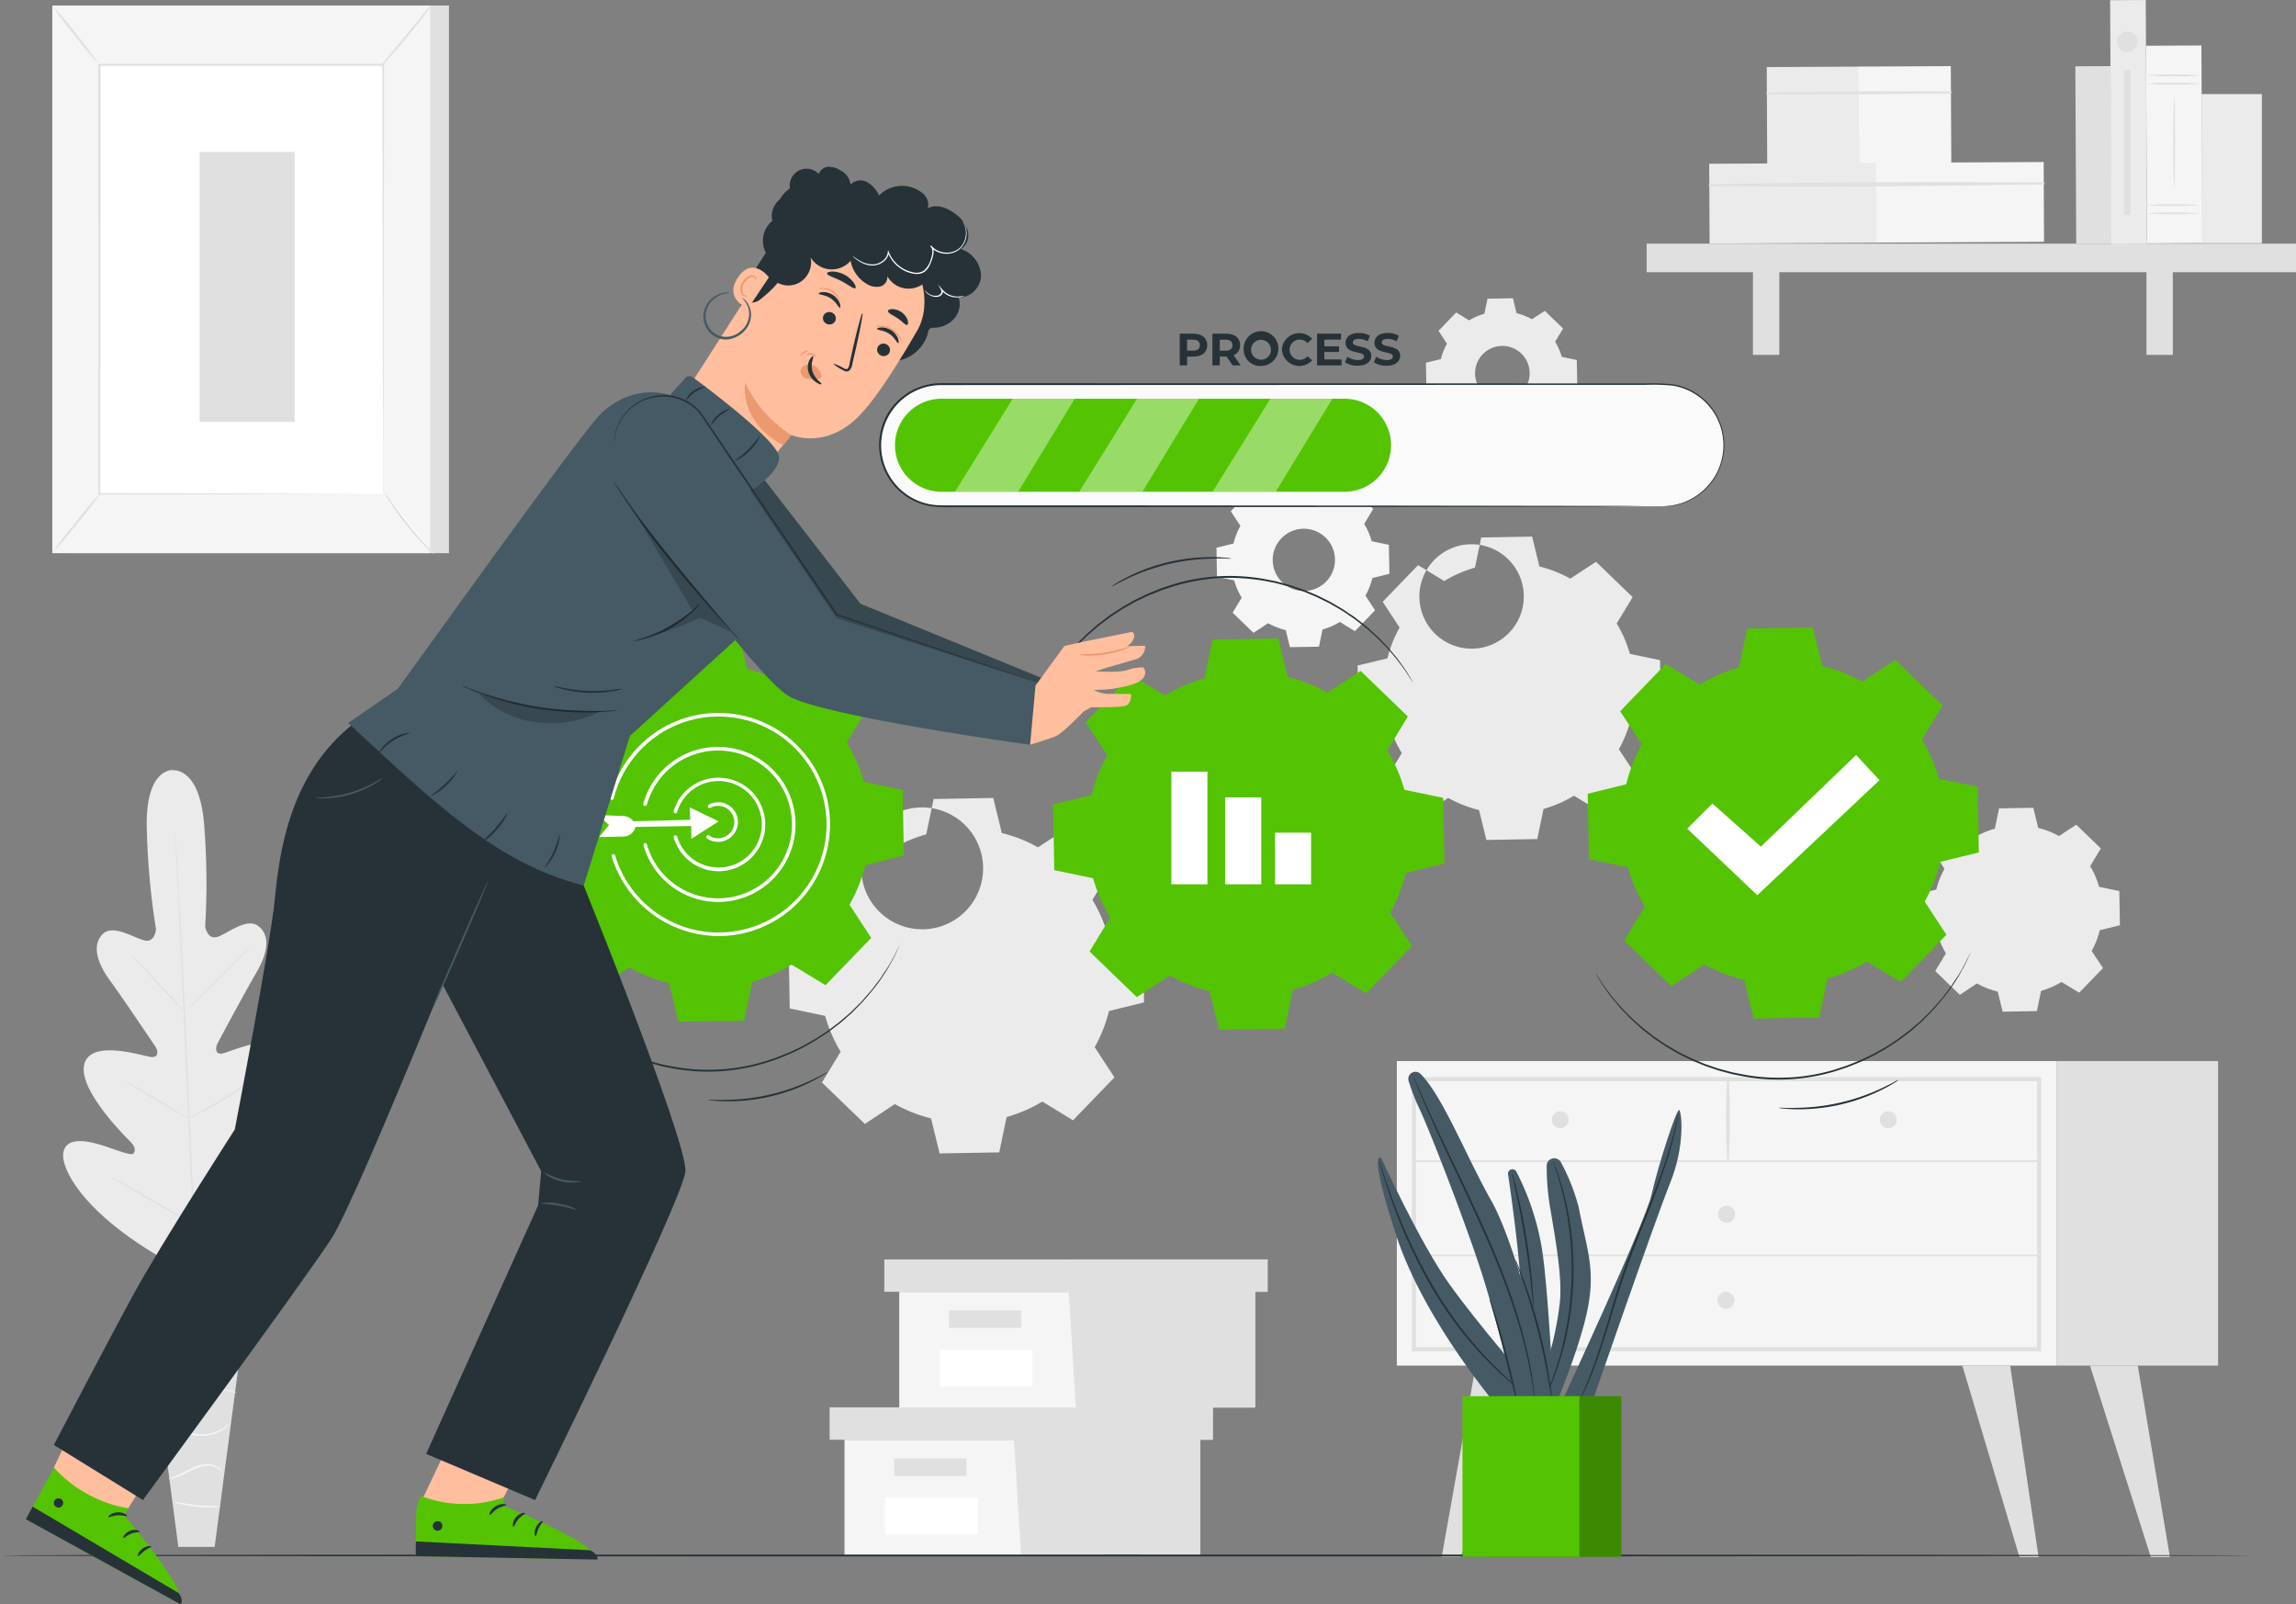
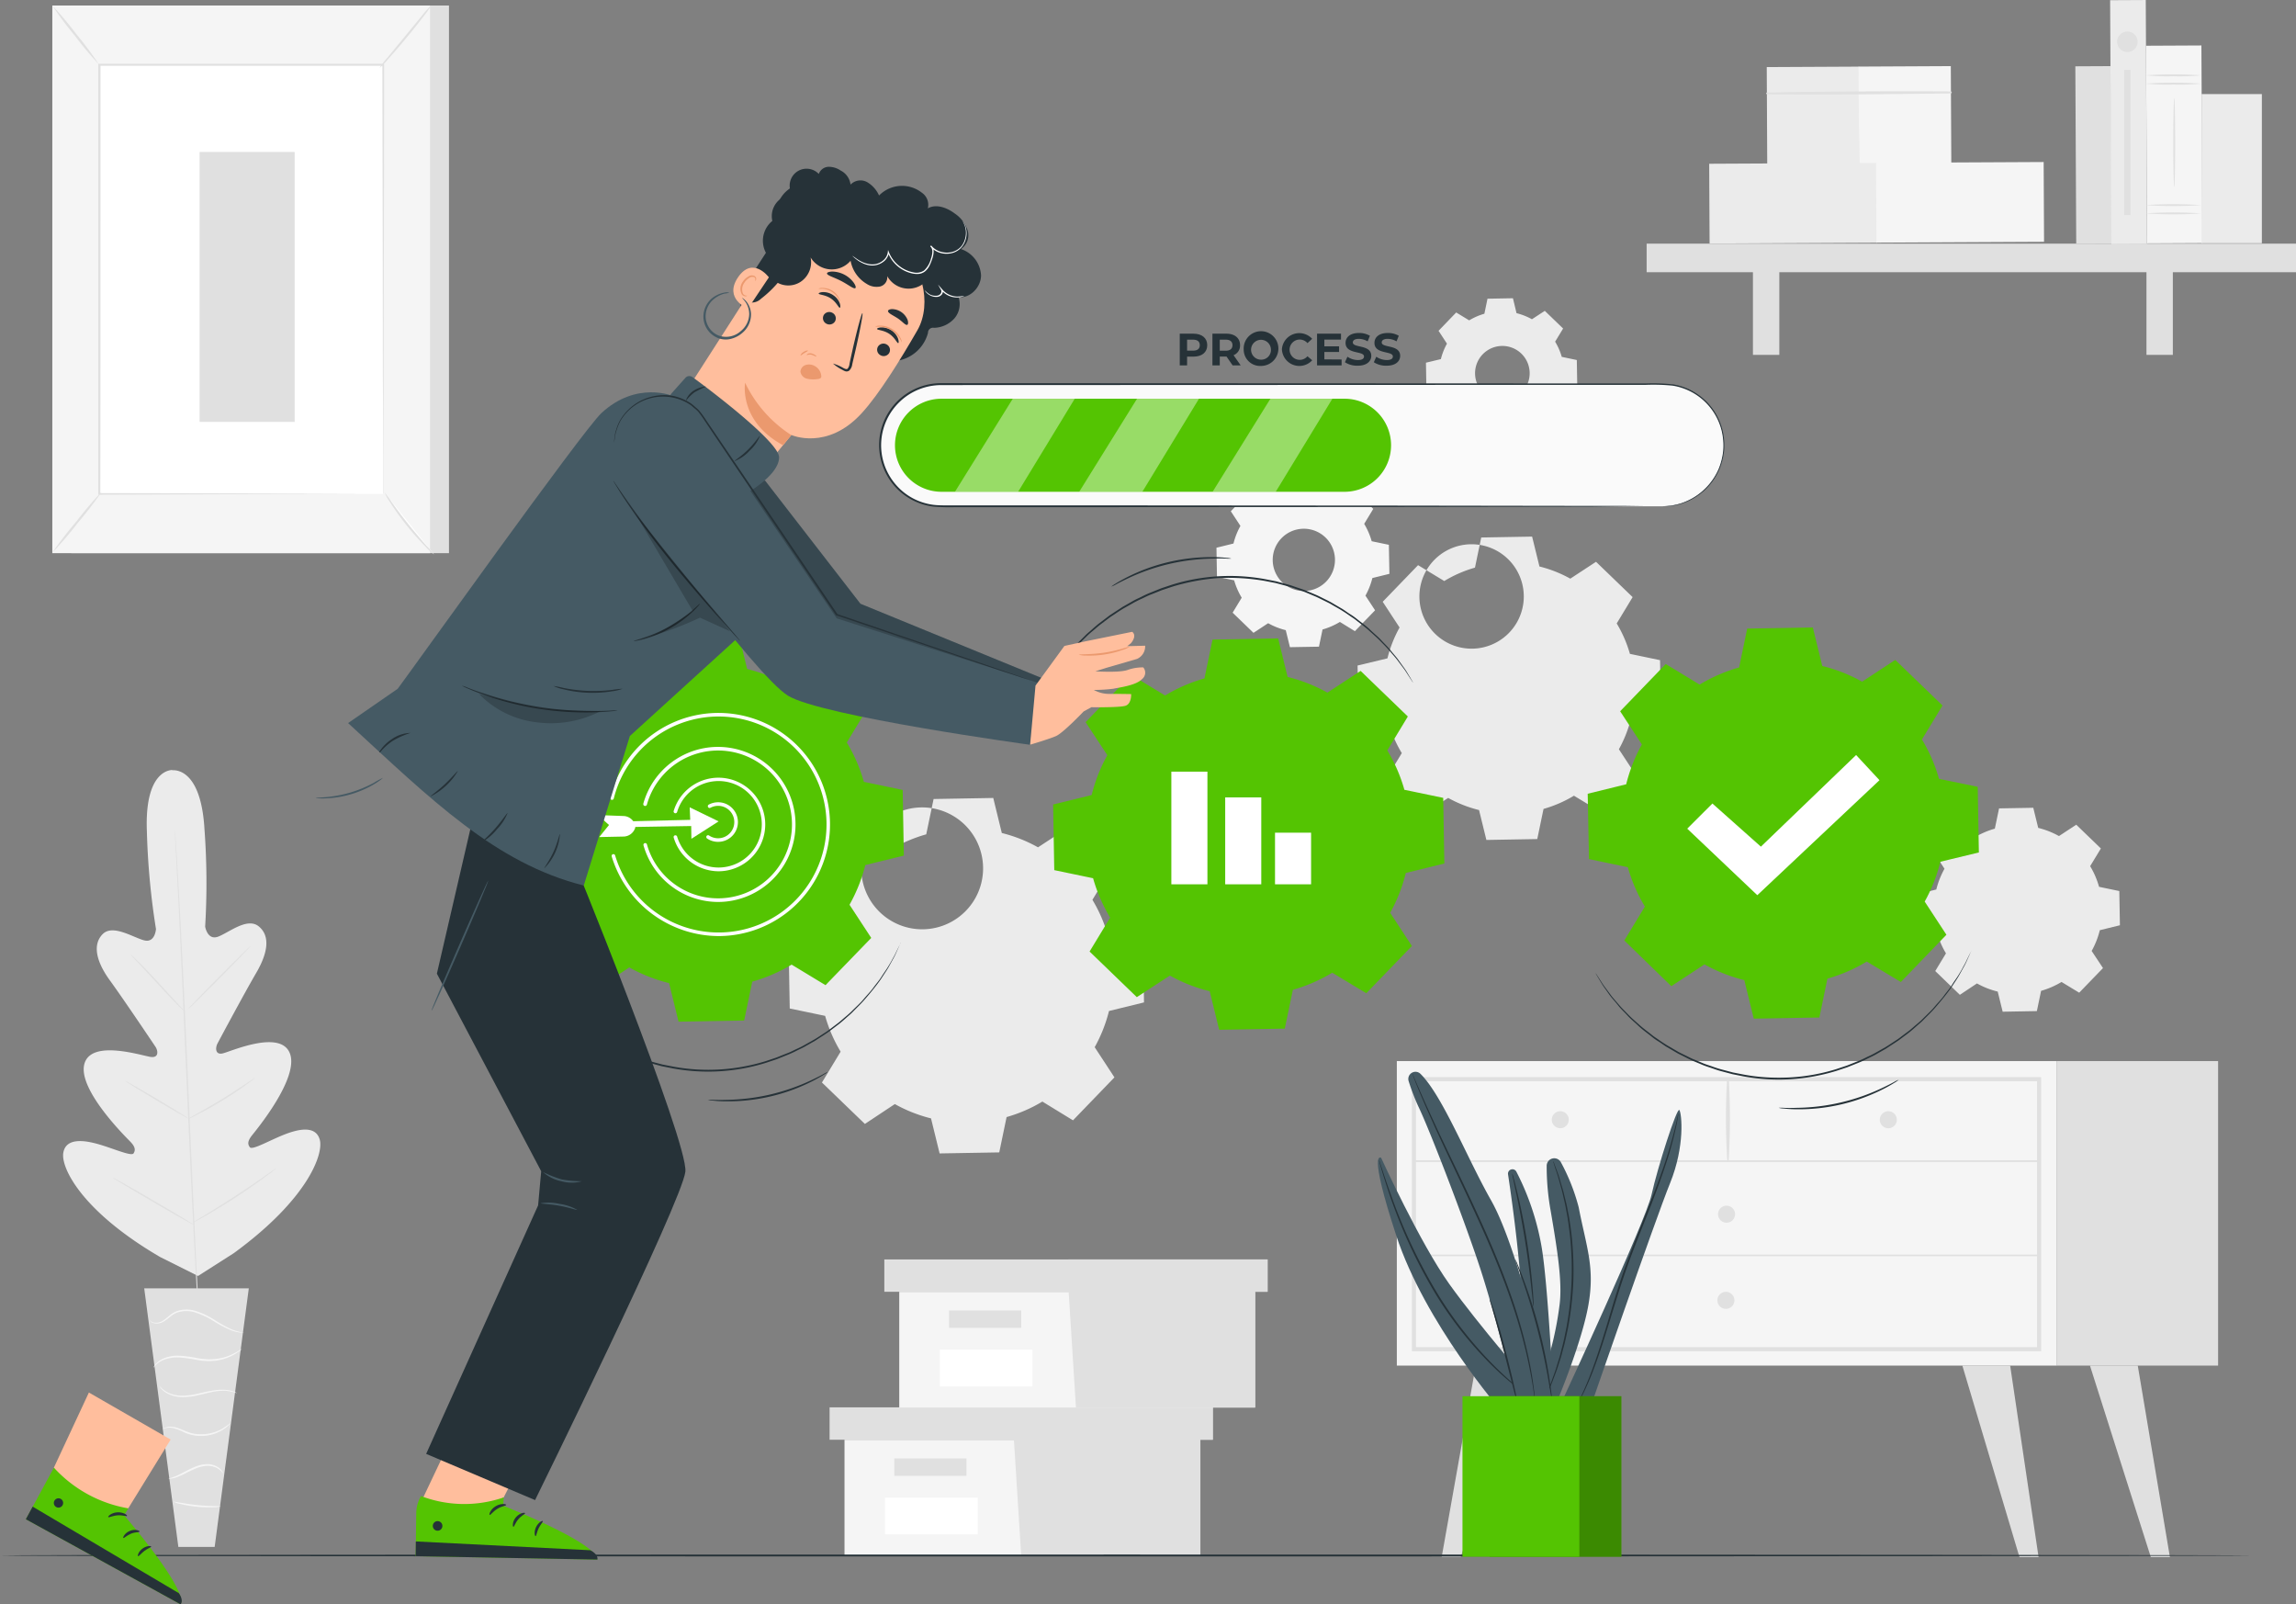
<svg xmlns="http://www.w3.org/2000/svg" width="485.601" height="339.217" viewBox="0 0 485.601 339.217">
  <rect x="0" y="0" width="485.601" height="339.217" fill="#808080" stroke="none" />
  <g id="Process-pana" transform="translate(-60.31 -37.248)">
    <g id="freepik--background-complete--inject-7" transform="translate(71.36 37.248)">
      <path id="Path_139225" data-name="Path 139225" d="M101.107,252.369s-5.994-.431-5.442,13.017a155.791,155.791,0,0,0,1.922,20.6s-.174,2.982-2.482,2.4-6.652-3.489-8.794-1.317-1.438,5.7,1.514,9.763,9.082,13.2,9.642,14.031.757,2.339-.878,2.187-12.684-3.89-14.145,1.461,8.62,15.318,9.7,16.423,1.135,1.816.7,2.49-4.034-.938-7.22-1.877-7.038-1.461-7.629,1.7,3.86,12.4,20.487,22.1l8,4,7.568-4.828c15.575-11.352,19.064-20.956,18.164-24.037s-4.685-2.172-7.765-.923-6.486,3.209-6.993,2.581-.515-1.324.447-2.535,10-12.147,8.007-17.316-12.609-.348-14.221,0-1.551-1.226-1.09-2.1,5.661-10.6,8.189-14.925,2.974-7.848.53-9.839-6.38,1.377-8.62,2.187-2.709-2.134-2.709-2.134a154.854,154.854,0,0,0-.151-20.692c-.8-13.434-6.857-12.351-6.857-12.351" transform="translate(-75.648 -89.56)" fill="#ebebeb" />
      <path id="Path_139226" data-name="Path 139226" d="M109.179,268.28v.28a4.629,4.629,0,0,0,.061.825c.053.757.129,1.809.219,3.179.182,2.755.416,6.751.689,11.685.552,9.839,1.188,23.5,1.847,38.56s1.271,28.706,1.763,38.6c.25,4.927.454,8.915.59,11.685.068,1.37.121,2.437.159,3.179v1.112a2.186,2.186,0,0,1,0-.28,4.5,4.5,0,0,0-.061-.825c-.053-.757-.121-1.809-.219-3.179-.182-2.755-.416-6.751-.689-11.678-.545-9.839-1.188-23.507-1.847-38.6s-1.264-28.7-1.756-38.6c-.25-4.919-.454-8.915-.6-11.685-.068-1.37-.121-2.437-.159-3.179v-.825Q109.173,268.409,109.179,268.28Z" transform="translate(-83.243 -93.43)" fill="#e0e0e0" />
      <path id="Path_139227" data-name="Path 139227" d="M96.81,303.9a2.884,2.884,0,0,1,.5.416c.3.28.757.7,1.264,1.218,1.06,1.044,2.475,2.528,4.011,4.193l3.913,4.284,1.2,1.294a2.718,2.718,0,0,1,.416.492,2.46,2.46,0,0,1-.507-.409c-.3-.28-.757-.7-1.256-1.226-1.052-1.06-2.452-2.558-3.981-4.223l-3.943-4.253-1.2-1.287A2.583,2.583,0,0,1,96.81,303.9Z" transform="translate(-80.236 -102.092)" fill="#e0e0e0" />
      <path id="Path_139228" data-name="Path 139228" d="M112.79,314.951c-.061-.061,2.861-3.126,6.531-6.811s6.69-6.683,6.751-6.63-2.868,3.126-6.531,6.811S112.843,315.011,112.79,314.951Z" transform="translate(-84.121 -101.51)" fill="#e0e0e0" />
      <path id="Path_139229" data-name="Path 139229" d="M112.74,347.089a2.638,2.638,0,0,1,.56-.356l1.567-.878c1.317-.757,3.133-1.771,5.1-2.982s3.716-2.354,4.98-3.2l1.514-.991a2.911,2.911,0,0,1,.568-.341,5.453,5.453,0,0,1-.5.439c-.333.265-.825.628-1.438,1.075-1.226.886-2.959,2.074-4.934,3.277s-3.822,2.218-5.169,2.914c-.674.348-1.226.621-1.612.795A3.485,3.485,0,0,1,112.74,347.089Z" transform="translate(-84.109 -110.467)" fill="#e0e0e0" />
      <path id="Path_139230" data-name="Path 139230" d="M95.23,339.18a2.379,2.379,0,0,1,.552.257l1.453.81c1.218.689,2.891,1.665,4.723,2.755s3.5,2.1,4.685,2.838l1.4.885a2.888,2.888,0,0,1,.492.363,2.038,2.038,0,0,1-.552-.257c-.348-.182-.84-.462-1.453-.81-1.218-.689-2.891-1.665-4.723-2.755s-3.5-2.1-4.685-2.838c-.59-.363-1.067-.674-1.4-.885A2.889,2.889,0,0,1,95.23,339.18Z" transform="translate(-79.851 -110.671)" fill="#e0e0e0" />
      <path id="Path_139231" data-name="Path 139231" d="M91.76,366.21a4.651,4.651,0,0,1,.7.341l1.862,1.014c1.567.878,3.716,2.112,6.055,3.489s4.541,2.641,6.055,3.565l1.809,1.113a3.783,3.783,0,0,1,.643.439,3.442,3.442,0,0,1-.7-.333l-1.862-1.014c-1.559-.878-3.716-2.112-6.055-3.489s-4.5-2.641-6.055-3.565L92.4,366.657A3.091,3.091,0,0,1,91.76,366.21Z" transform="translate(-79.008 -117.244)" fill="#e0e0e0" />
      <path id="Path_139232" data-name="Path 139232" d="M114,375.207a3.741,3.741,0,0,1,.7-.469l1.945-1.181c1.642-1,3.9-2.392,6.357-3.988s4.647-3.1,6.221-4.2c.757-.53,1.377-.961,1.869-1.3a4.054,4.054,0,0,1,.7-.447,4.632,4.632,0,0,1-.636.545c-.416.333-1.037.8-1.809,1.377-1.551,1.143-3.724,2.679-6.183,4.276s-4.745,2.967-6.418,3.92c-.833.477-1.514.855-1.99,1.1A5.065,5.065,0,0,1,114,375.207Z" transform="translate(-84.416 -116.614)" fill="#e0e0e0" />
      <path id="Path_139233" data-name="Path 139233" d="M122.732,397.17H100.61l7.22,54.673h7.682Z" transform="translate(-81.16 -124.773)" fill="#e0e0e0" />
      <path id="Path_139234" data-name="Path 139234" d="M102.12,405.333s0,.076.121.189a1.308,1.308,0,0,0,.53.386,2.679,2.679,0,0,0,2.339-.288c.893-.492,1.673-1.461,2.868-1.892a6.326,6.326,0,0,1,4.072.083,17.3,17.3,0,0,1,3.784,1.839,26.364,26.364,0,0,0,3.08,1.65,8.4,8.4,0,0,0,2.27.658,4.726,4.726,0,0,0,.643.045h.227a11.214,11.214,0,0,1-3.027-.916,30.136,30.136,0,0,1-3.027-1.7,16.46,16.46,0,0,0-3.852-1.892,6.479,6.479,0,0,0-4.291-.053,5.813,5.813,0,0,0-1.62,1,12.615,12.615,0,0,1-1.264.984,2.626,2.626,0,0,1-2.157.378,2.4,2.4,0,0,1-.7-.469Z" transform="translate(-81.527 -126.215)" fill="#f5f5f5" />
      <path id="Path_139235" data-name="Path 139235" d="M103.19,418.064s.174-.219.522-.583a4.843,4.843,0,0,1,1.763-1.12,8.044,8.044,0,0,1,3.08-.469,32.66,32.66,0,0,1,3.852.53,13.215,13.215,0,0,0,3.943.159,10.6,10.6,0,0,0,3.1-.885,9.746,9.746,0,0,0,1.862-1.105,2.777,2.777,0,0,0,.59-.53,19.078,19.078,0,0,1-2.558,1.4,11.187,11.187,0,0,1-3.027.757,13.718,13.718,0,0,1-3.845-.189,29,29,0,0,0-3.9-.507,7.855,7.855,0,0,0-3.179.56,4.669,4.669,0,0,0-1.779,1.264,3.3,3.3,0,0,0-.333.492C103.2,418,103.182,418.056,103.19,418.064Z" transform="translate(-81.787 -128.88)" fill="#f5f5f5" />
      <path id="Path_139236" data-name="Path 139236" d="M121.258,425.977a1.68,1.68,0,0,0-.605-.318,6.359,6.359,0,0,0-1.839-.393,11.247,11.247,0,0,0-2.77.159c-1.029.167-2.142.447-3.3.7a14,14,0,0,1-3.3.371,7.007,7.007,0,0,1-2.611-.568,5.9,5.9,0,0,1-1.983-1.514,1.62,1.62,0,0,0,.371.583,4.739,4.739,0,0,0,1.514,1.128,6.918,6.918,0,0,0,2.709.666,13.389,13.389,0,0,0,3.383-.348c1.173-.25,2.27-.545,3.277-.757a13.436,13.436,0,0,1,2.7-.235A9.64,9.64,0,0,1,121.258,425.977Z" transform="translate(-82.191 -131.397)" fill="#f5f5f5" />
      <path id="Path_139237" data-name="Path 139237" d="M105.77,436.087a3.512,3.512,0,0,1,2.149-.219,10.09,10.09,0,0,1,2.27.84,8.6,8.6,0,0,0,2.921.8,8.779,8.779,0,0,0,5.3-1.226,7.808,7.808,0,0,0,1.317-1.014,2.133,2.133,0,0,0,.394-.469,20.739,20.739,0,0,1-1.839,1.264,9.082,9.082,0,0,1-5.131,1.082c-2.1-.114-3.7-1.37-5.154-1.514a3.277,3.277,0,0,0-1.673.144A1.106,1.106,0,0,0,105.77,436.087Z" transform="translate(-82.414 -133.923)" fill="#f5f5f5" />
      <path id="Path_139238" data-name="Path 139238" d="M107.4,449.368a4.177,4.177,0,0,0,1.847-.363c1.113-.371,2.49-1.226,4.094-1.869a6.9,6.9,0,0,1,2.354-.492,4.541,4.541,0,0,1,1.892.431,4.126,4.126,0,0,1,1.362,1.181.863.863,0,0,0-.2-.462,3.027,3.027,0,0,0-1.052-.969,4.375,4.375,0,0,0-2.006-.545,6.653,6.653,0,0,0-2.49.492c-1.665.666-3.027,1.514-4.057,1.96S107.392,449.307,107.4,449.368Z" transform="translate(-82.811 -136.715)" fill="#f5f5f5" />
      <path id="Path_139239" data-name="Path 139239" d="M108.84,456.805a5.081,5.081,0,0,0,1.4.454,25.856,25.856,0,0,0,7.054.7,5.3,5.3,0,0,0,1.461-.174c0-.106-2.27,0-4.98-.288S108.863,456.7,108.84,456.805Z" transform="translate(-83.161 -139.271)" fill="#f5f5f5" />
      <rect id="Rectangle_147004" data-name="Rectangle 147004" width="7.538" height="37.493" transform="matrix(1, -0.005, 0.005, 1, 427.882, 14.021)" fill="#e0e0e0" />
      <rect id="Rectangle_147005" data-name="Rectangle 147005" width="19.511" height="20.699" transform="matrix(1, -0.005, 0.005, 1, 362.615, 14.185)" fill="#ebebeb" />
      <rect id="Rectangle_147006" data-name="Rectangle 147006" width="19.511" height="20.699" transform="matrix(1, -0.005, 0.005, 1, 382.034, 14.08)" fill="#f5f5f5" />
      <path id="Path_139240" data-name="Path 139240" d="M554.026,63.38c12.965.106,25.967,0,38.931-.182a.212.212,0,0,0,0-.416c-12.964-.068-25.967,0-38.923.242a.182.182,0,0,0,0,.356Z" transform="translate(-191.386 -43.451)" fill="#e0e0e0" />
      <rect id="Rectangle_147007" data-name="Rectangle 147007" width="35.45" height="16.87" transform="matrix(1, -0.005, 0.005, 1, 350.442, 34.625)" fill="#ebebeb" />
      <rect id="Rectangle_147008" data-name="Rectangle 147008" width="35.45" height="16.87" transform="matrix(1, -0.005, 0.005, 1, 385.731, 34.434)" fill="#f5f5f5" />
-       <path id="Path_139241" data-name="Path 139241" d="M537.951,88.963c23.545.265,47.18,0,70.725-.348a.212.212,0,0,0,0-.416c-23.552-.129-47.188-.114-70.733.409a.182.182,0,0,0,0,.356Z" transform="translate(-187.474 -49.622)" fill="#e0e0e0" />
      <rect id="Rectangle_147009" data-name="Rectangle 147009" width="137.341" height="6.039" transform="translate(337.21 51.518)" fill="#e0e0e0" />
      <rect id="Rectangle_147010" data-name="Rectangle 147010" width="5.578" height="20.616" transform="translate(359.696 54.417)" fill="#e0e0e0" />
      <rect id="Rectangle_147011" data-name="Rectangle 147011" width="5.578" height="20.616" transform="translate(442.924 54.417)" fill="#e0e0e0" />
      <rect id="Rectangle_147012" data-name="Rectangle 147012" width="7.538" height="51.562" transform="matrix(1, -0.005, 0.005, 1, 435.238, 0.041)" fill="#ebebeb" />
      <rect id="Rectangle_147013" data-name="Rectangle 147013" width="11.708" height="41.784" transform="matrix(1, -0.005, 0.005, 1, 442.836, 9.672)" fill="#f5f5f5" />
      <path id="Path_139242" data-name="Path 139242" d="M671.628,60.544a44.2,44.2,0,0,1-5.85.2,44.364,44.364,0,0,1-5.858-.2A83.956,83.956,0,0,1,671.628,60.544Z" transform="translate(-217.171 -42.864)" fill="#e0e0e0" />
      <path id="Path_139243" data-name="Path 139243" d="M671.628,58.224a44.2,44.2,0,0,1-5.85.2,44.364,44.364,0,0,1-5.858-.2,83.952,83.952,0,0,1,11.708,0Z" transform="translate(-217.171 -42.3)" fill="#e0e0e0" />
      <path id="Path_139244" data-name="Path 139244" d="M671.628,96.8a83.958,83.958,0,0,1-11.708,0,83.956,83.956,0,0,1,11.708,0Z" transform="translate(-217.171 -51.681)" fill="#e0e0e0" />
      <path id="Path_139245" data-name="Path 139245" d="M671.628,94.487a83.958,83.958,0,0,1-11.708,0,87.18,87.18,0,0,1,11.708,0Z" transform="translate(-217.171 -51.12)" fill="#e0e0e0" />
      <path id="Path_139246" data-name="Path 139246" d="M667.844,83.44c-.114,0-.2-4.215-.2-9.415s.091-9.415.2-9.415.2,4.216.2,9.415S667.958,83.44,667.844,83.44Z" transform="translate(-219.048 -43.902)" fill="#e0e0e0" />
      <rect id="Rectangle_147014" data-name="Rectangle 147014" width="12.745" height="31.537" transform="translate(454.586 19.891)" fill="#ebebeb" />
      <path id="Path_139247" data-name="Path 139247" d="M656.289,48.225a2.165,2.165,0,1,1-2.164-2.165,2.165,2.165,0,0,1,2.164,2.165Z" transform="translate(-215.235 -39.391)" fill="#e0e0e0" />
      <rect id="Rectangle_147015" data-name="Rectangle 147015" width="1.34" height="30.674" transform="translate(438.216 14.79)" fill="#e0e0e0" />
      <rect id="Rectangle_147016" data-name="Rectangle 147016" width="79.89" height="115.794" transform="translate(4.019 1.167)" fill="#e0e0e0" />
      <rect id="Rectangle_147017" data-name="Rectangle 147017" width="79.89" height="115.794" transform="translate(0.015 1.167)" fill="#f5f5f5" />
      <rect id="Rectangle_147018" data-name="Rectangle 147018" width="60.039" height="90.713" transform="translate(9.937 13.707)" fill="#fff" />
      <path id="Path_139248" data-name="Path 139248" d="M148.013,146V139.3c0-4.352,0-10.686-.053-18.686,0-16-.061-38.643-.1-65.321l.2.2H88.027l.219-.219c0,34.224,0,65.768-.045,90.713l-.257-.144,43.7.091,12.071.045h.068l-12.033.045-43.8.159H87.77V55.07h60.455v.2c0,26.731-.076,49.421-.1,65.45,0,7.984-.038,14.3-.053,18.641v6.2A1.315,1.315,0,0,1,148.013,146Z" transform="translate(-78.037 -41.582)" fill="#e0e0e0" />
      <path id="Path_139249" data-name="Path 139249" d="M177.273,38.79a14.374,14.374,0,0,1-1.423,2.066c-.931,1.241-2.27,2.929-3.784,4.76s-2.914,3.436-3.951,4.586A14.755,14.755,0,0,1,166.36,52a15.189,15.189,0,0,1,1.514-1.99l3.845-4.67,3.845-4.67a15.617,15.617,0,0,1,1.71-1.877Z" transform="translate(-97.148 -37.623)" fill="#e0e0e0" />
      <path id="Path_139250" data-name="Path 139250" d="M167.77,174.83a74.32,74.32,0,0,0,10.474,13.1" transform="translate(-97.491 -70.705)" fill="#fff" />
      <path id="Path_139251" data-name="Path 139251" d="M178.244,187.931a12.512,12.512,0,0,1-1.824-1.665,57.2,57.2,0,0,1-3.951-4.45,58.02,58.02,0,0,1-3.481-4.836,12.278,12.278,0,0,1-1.218-2.149,16.776,16.776,0,0,1,1.476,1.975c.878,1.234,2.119,2.929,3.565,4.738s2.823,3.383,3.83,4.541a16.484,16.484,0,0,1,1.6,1.847Z" transform="translate(-97.491 -70.705)" fill="#e0e0e0" />
      <path id="Path_139252" data-name="Path 139252" d="M74.91,187.521,85.377,174.61" transform="translate(-74.91 -70.651)" fill="#fff" />
      <path id="Path_139253" data-name="Path 139253" d="M85.377,174.61a79.748,79.748,0,0,1-5.063,6.592,78.6,78.6,0,0,1-5.4,6.32,79.754,79.754,0,0,1,5.063-6.562,80.466,80.466,0,0,1,5.4-6.35Z" transform="translate(-74.91 -70.651)" fill="#e0e0e0" />
      <path id="Path_139254" data-name="Path 139254" d="M74.93,38.79a72.1,72.1,0,0,1,5.078,6.055,73.183,73.183,0,0,1,4.738,6.342,72.1,72.1,0,0,1-5.078-6.055A71.335,71.335,0,0,1,74.93,38.79Z" transform="translate(-74.915 -37.623)" fill="#e0e0e0" />
      <rect id="Rectangle_147019" data-name="Rectangle 147019" width="20.101" height="57.08" transform="translate(31.166 32.128)" fill="#e0e0e0" />
      <rect id="Rectangle_147020" data-name="Rectangle 147020" width="139.596" height="64.383" transform="translate(284.377 224.354)" fill="#f5f5f5" />
      <path id="Path_139255" data-name="Path 139255" d="M587.96,396.128H454.88V338.17H587.96Zm-132.232-.87H587.09V339.033H455.728Z" transform="translate(-167.31 -110.425)" fill="#e0e0e0" />
      <rect id="Rectangle_147021" data-name="Rectangle 147021" width="34.102" height="64.383" transform="translate(423.973 224.354)" fill="#e0e0e0" />
      <path id="Path_139256" data-name="Path 139256" d="M455.4,361.756h132.21a.182.182,0,0,0,0-.356H455.4a.182.182,0,0,0,0,.356Z" transform="translate(-167.402 -116.074)" fill="#e0e0e0" />
      <path id="Path_139257" data-name="Path 139257" d="M543.192,355.974a144.979,144.979,0,0,0,.045-17.49.182.182,0,0,0-.356,0,143.438,143.438,0,0,0,.045,17.49.136.136,0,0,0,.265,0Z" transform="translate(-188.65 -110.466)" fill="#e0e0e0" />
      <path id="Path_139258" data-name="Path 139258" d="M589.233,349.5a1.8,1.8,0,1,1-.53-1.276A1.8,1.8,0,0,1,589.233,349.5Z" transform="translate(-199.105 -112.743)" fill="#e0e0e0" />
      <path id="Path_139259" data-name="Path 139259" d="M497.552,349.5a1.794,1.794,0,1,1-.525-1.276,1.8,1.8,0,0,1,.525,1.276Z" transform="translate(-176.811 -112.743)" fill="#e0e0e0" />
      <path id="Path_139260" data-name="Path 139260" d="M544.022,375.881a1.8,1.8,0,1,1-1.8-1.8A1.8,1.8,0,0,1,544.022,375.881Z" transform="translate(-188.111 -119.158)" fill="#e0e0e0" />
      <path id="Path_139261" data-name="Path 139261" d="M470.4,418.76l-7.19,40.414h4.049L480.5,418.76Z" transform="translate(-169.335 -130.023)" fill="#e0e0e0" />
      <path id="Path_139262" data-name="Path 139262" d="M618.811,418.76l6.009,40.49h-4.041L608.7,418.76Z" transform="translate(-204.715 -130.023)" fill="#e0e0e0" />
      <path id="Path_139263" data-name="Path 139263" d="M654.471,418.76l6.8,40.49h-4.041L644.36,418.76Z" transform="translate(-213.387 -130.023)" fill="#e0e0e0" />
      <path id="Path_139264" data-name="Path 139264" d="M543.843,399.951a1.8,1.8,0,1,1-1.8-1.8A1.8,1.8,0,0,1,543.843,399.951Z" transform="translate(-188.067 -125.011)" fill="#e0e0e0" />
      <path id="Path_139265" data-name="Path 139265" d="M455.394,388.1H587.6a.174.174,0,0,0,0-.348H455.394a.174.174,0,1,0,0,.348Z" transform="translate(-167.392 -122.482)" fill="#e0e0e0" />
      <path id="Path_139266" data-name="Path 139266" d="M296.31,439.47v24.476h75.266V439.47Z" transform="translate(-128.749 -135.059)" fill="#f5f5f5" />
      <path id="Path_139267" data-name="Path 139267" d="M292.14,430.43v6.842H373.2V430.43H292.14Z" transform="translate(-127.735 -132.861)" fill="#e0e0e0" />
      <path id="Path_139268" data-name="Path 139268" d="M345.182,461.747h37.894V437.272h2.634V430.43H343.6v6.214Z" transform="translate(-140.249 -132.861)" fill="#e0e0e0" />
      <rect id="Rectangle_147022" data-name="Rectangle 147022" width="15.265" height="3.686" transform="translate(178.088 308.362)" fill="#e0e0e0" />
      <rect id="Rectangle_147023" data-name="Rectangle 147023" width="19.602" height="7.78" transform="translate(176.128 316.649)" fill="#fff" />
      <path id="Path_139269" data-name="Path 139269" d="M311.61,398.14v24.476h75.266V398.14Z" transform="translate(-132.47 -125.009)" fill="#f5f5f5" />
      <path id="Path_139270" data-name="Path 139270" d="M307.44,389.1v6.842H388.5V389.1H307.44Z" transform="translate(-131.456 -122.81)" fill="#e0e0e0" />
      <path id="Path_139271" data-name="Path 139271" d="M360.482,420.417h37.894V395.942h2.634V389.1H358.9v6.206Z" transform="translate(-143.97 -122.81)" fill="#e0e0e0" />
      <rect id="Rectangle_147024" data-name="Rectangle 147024" width="15.265" height="3.686" transform="translate(189.668 277.074)" fill="#e0e0e0" />
      <rect id="Rectangle_147025" data-name="Rectangle 147025" width="19.602" height="7.78" transform="translate(187.707 285.369)" fill="#fff" />
      <path id="Path_139272" data-name="Path 139272" d="M608.108,269.209a17.657,17.657,0,0,1,4.329-1.877l.893-4.284,7.235-.129,1.044,4.253A17.657,17.657,0,0,1,626,268.9l3.656-2.4,5.207,5.025-2.27,3.739a17.52,17.52,0,0,1,1.884,4.367l4.284.893.129,7.235-4.253,1.044a17.661,17.661,0,0,1-1.726,4.39l2.4,3.618-5.033,5.207-3.739-2.27a17.6,17.6,0,0,1-4.321,1.877l-.893,4.284-7.235.129-1.045-4.253a17.54,17.54,0,0,1-4.39-1.726l-3.617,2.407-5.207-5.025L602.1,293.7a17.774,17.774,0,0,1-1.877-4.329l-4.284-.893-.129-7.235,4.246-1.044a17.977,17.977,0,0,1,1.733-4.39l-2.4-3.655,5.025-5.207,3.739,2.271Zm3.86,9.642a5.493,5.493,0,1,1,0,.023Z" transform="translate(-201.58 -92.126)" fill="#ebebeb" />
      <path id="Path_139273" data-name="Path 139273" d="M302.232,271.146a30.609,30.609,0,0,1,7.568-3.277l1.559-7.47,12.616-.22,1.809,7.409a30.93,30.93,0,0,1,7.659,3.027l6.372-4.178L348.9,275.2l-3.951,6.516a30.784,30.784,0,0,1,3.277,7.568l7.47,1.551.159,12.571-7.4,1.816a31.206,31.206,0,0,1-3.027,7.652l4.178,6.38-8.764,9.082-6.478-3.966a30.947,30.947,0,0,1-7.568,3.277l-1.552,7.47-12.616.219-1.816-7.409a30.9,30.9,0,0,1-7.652-3.027l-6.335,4.2-9.082-8.757,3.951-6.524a30.9,30.9,0,0,1-3.277-7.568l-7.485-1.559-.227-12.609,7.409-1.816a30.956,30.956,0,0,1,3.027-7.659l-4.155-6.342,8.756-9.082,6.524,3.951Zm6.721,16.8a12.885,12.885,0,1,0-.023,0Z" transform="translate(-124.953 -91.46)" fill="#ebebeb" />
      <path id="Path_139274" data-name="Path 139274" d="M410.734,175.1a14.927,14.927,0,0,1,3.663-1.589l.757-3.633,6.138-.114.885,3.6a15.084,15.084,0,0,1,3.724,1.468l3.1-2.036,4.42,4.268-1.922,3.171a14.979,14.979,0,0,1,1.589,3.671l3.633.757.113,6.138-3.6.886a15.2,15.2,0,0,1-1.468,3.724l2.036,3.1-4.268,4.412-3.171-1.953a15,15,0,0,1-3.671,1.6l-.757,3.633-6.138.106-.886-3.6a14.9,14.9,0,0,1-3.724-1.468l-3.1,2.036-4.412-4.261,1.922-3.171a15.138,15.138,0,0,1-1.6-3.671l-3.633-.757-.106-6.138,3.6-.885a14.79,14.79,0,0,1,1.468-3.724l-2.036-3.1,4.261-4.42,3.179,1.922ZM414,183.277a6.584,6.584,0,1,0,9.309-.166A6.584,6.584,0,0,0,414,183.277Z" transform="translate(-154.027 -69.472)" fill="#f5f5f5" />
      <path id="Path_139275" data-name="Path 139275" d="M458.088,196.514a26.566,26.566,0,0,1,6.433-2.793l1.324-6.372,10.762-.189,1.551,6.319a26.435,26.435,0,0,1,6.524,2.573l5.442-3.565,7.742,7.47-3.368,5.563a26.564,26.564,0,0,1,2.793,6.433l6.372,1.332.189,10.754-6.32,1.552a26.608,26.608,0,0,1-2.573,6.531l3.565,5.434-7.508,7.757-5.563-3.368a26.268,26.268,0,0,1-6.433,2.793l-1.324,6.372-10.762.189-1.551-6.32a26.579,26.579,0,0,1-6.531-2.566l-5.434,3.565-7.742-7.477,3.368-5.563a26.266,26.266,0,0,1-2.793-6.433l-6.373-1.324-.189-10.762,6.319-1.514a26.418,26.418,0,0,1,2.566-6.524l-3.565-5.442,7.477-7.742,5.563,3.368Zm5.737,14.342a11.039,11.039,0,1,0-.038,0Z" transform="translate(-163.616 -73.703)" fill="#ebebeb" />
      <path id="Path_139276" data-name="Path 139276" d="M467.942,125.247a13.171,13.171,0,0,1,3.216-1.4l.659-3.179,5.381-.1.757,3.156a13.365,13.365,0,0,1,3.262,1.287l2.717-1.779,3.875,3.739-1.688,2.778a13.168,13.168,0,0,1,1.4,3.216l3.186.666.091,5.381-3.156.757a13.072,13.072,0,0,1-1.287,3.262l1.786,2.725-3.716,3.9-2.77-1.7a12.866,12.866,0,0,1-3.216,1.4l-.658,3.186-5.381.091-.757-3.156a13.071,13.071,0,0,1-3.262-1.287l-2.717,1.786-3.875-3.739,1.688-2.778a13.347,13.347,0,0,1-1.4-3.224l-3.186-.658-.091-5.381,3.156-.757a13.418,13.418,0,0,1,1.287-3.269l-1.779-2.717,3.731-3.875,2.785,1.688Zm2.868,7.167a5.775,5.775,0,1,0,8.159-.144A5.775,5.775,0,0,0,470.811,132.414Z" transform="translate(-168.263 -57.51)" fill="#ebebeb" />
    </g>
    <g id="freepik--Gears--inject-7" transform="translate(168.763 155.047)">
      <path id="Path_139277" data-name="Path 139277" d="M378.291,227.671a33.86,33.86,0,0,1,8.325-3.61l1.71-8.212,13.88-.25,2,8.151a34.23,34.23,0,0,1,8.423,3.315l7.016-4.594,9.99,9.642-4.344,7.167a33.859,33.859,0,0,1,3.61,8.325l8.212,1.71.242,13.88-8.151,2a33.918,33.918,0,0,1-3.307,8.424l4.594,7.016-9.642,9.99-7.205-4.337a34.1,34.1,0,0,1-8.325,3.61l-1.711,8.212-13.88.242-2-8.151a33.79,33.79,0,0,1-8.423-3.307l-6.993,4.556-9.99-9.642,4.352-7.175a33.8,33.8,0,0,1-3.61-8.325l-8.211-1.71-.242-13.88,8.151-2a34.112,34.112,0,0,1,3.315-8.423l-4.594-6.985,9.642-9.99Z" transform="translate(-240.33 -198.418)" fill="#54c402" />
      <rect id="Rectangle_147026" data-name="Rectangle 147026" width="7.629" height="23.817" transform="translate(139.286 45.358)" fill="#fff" />
      <rect id="Rectangle_147027" data-name="Rectangle 147027" width="7.629" height="18.376" transform="translate(150.676 50.8)" fill="#fff" />
      <rect id="Rectangle_147028" data-name="Rectangle 147028" width="7.629" height="10.913" transform="translate(161.211 58.262)" fill="#fff" />
      <path id="Path_139278" data-name="Path 139278" d="M227.261,225.444a34.056,34.056,0,0,1,8.325-3.6l1.71-8.219,13.88-.242,2,8.151a33.816,33.816,0,0,1,8.423,3.315l7.016-4.6,9.99,9.642-4.352,7.175a33.86,33.86,0,0,1,3.61,8.325l8.212,1.71.242,13.88-8.143,2a34.231,34.231,0,0,1-3.345,8.393l4.594,7.016-9.672,9.99-7.167-4.344a34.126,34.126,0,0,1-8.325,3.6l-1.71,8.219-13.88.242-2-8.151a34.231,34.231,0,0,1-8.423-3.315l-6.932,4.6-9.99-9.642,4.352-7.175a33.858,33.858,0,0,1-3.61-8.325l-8.211-1.71-.242-13.88,8.151-2a33.913,33.913,0,0,1,3.277-8.431l-4.594-7.016,9.642-9.982,7.175,4.344Z" transform="translate(-203.61 -197.879)" fill="#54c402" />
      <path id="Path_139279" data-name="Path 139279" d="M253.761,283.6a23.742,23.742,0,0,1-22.614-16.839.386.386,0,0,1,.257-.469.378.378,0,0,1,.469.25,22.833,22.833,0,1,0-.28-12.041.389.389,0,0,1-.757-.182,23.59,23.59,0,1,1,22.9,29.281Z" transform="translate(-210.228 -203.48)" fill="#fff" />
      <path id="Path_139280" data-name="Path 139280" d="M255.913,278.7a16.438,16.438,0,0,1-15.787-11.973.371.371,0,0,1,.257-.462.379.379,0,0,1,.469.257,15.628,15.628,0,1,0,0-8.431.392.392,0,1,1-.757-.2A16.393,16.393,0,1,1,255.913,278.7Z" transform="translate(-212.479 -205.791)" fill="#fff" />
      <path id="Path_139281" data-name="Path 139281" d="M260.195,269.75a4.178,4.178,0,0,1-2.346-.711.394.394,0,0,1-.1-.53.378.378,0,0,1,.522-.1,3.428,3.428,0,1,0,1.922-6.274,3.481,3.481,0,0,0-1.627.409.371.371,0,0,1-.507-.151.379.379,0,0,1,.151-.515,4.185,4.185,0,1,1,1.983,7.871Z" transform="translate(-216.76 -209.551)" fill="#fff" />
      <path id="Path_139282" data-name="Path 139282" d="M253.983,265.764l-6.115-2.974.113,2.649-16.241.386.174,1.188,16.272-.265.045,2.694Z" transform="translate(-210.451 -209.894)" fill="#fff" />
      <path id="Path_139283" data-name="Path 139283" d="M235.155,266.744l-.083-.167a2.634,2.634,0,0,0-2.27-1.423l-5.381-.2,2.331,2.1-2.066,2.55,5.146-.106a2.634,2.634,0,0,0,2.482-1.922h0Z" transform="translate(-209.4 -210.419)" fill="#fff" />
      <path id="Path_139284" data-name="Path 139284" d="M258.073,274.3a9.945,9.945,0,0,1-9.5-7.129.363.363,0,0,1,.257-.462.379.379,0,0,1,.469.257,9.142,9.142,0,1,0,0-5.2.379.379,0,1,1-.727-.219A9.892,9.892,0,1,1,258.05,274.3Z" transform="translate(-214.54 -207.882)" fill="#fff" />
      <path id="Path_139285" data-name="Path 139285" d="M527.7,224.6a34.131,34.131,0,0,1,8.325-3.6l1.71-8.219,13.88-.242,2,8.151a33.644,33.644,0,0,1,8.423,3.315l7.016-4.6,9.99,9.642-4.352,7.175a33.858,33.858,0,0,1,3.61,8.325l8.189,1.688.242,13.88-8.151,1.968a33.854,33.854,0,0,1-3.307,8.416l4.594,7.016-9.642,9.99-7.2-4.321a33.98,33.98,0,0,1-8.325,3.61L553,295.011l-13.88.242-2-8.151a34.108,34.108,0,0,1-8.423-3.315l-7.016,4.6-9.937-9.657,4.352-7.175a33.859,33.859,0,0,1-3.61-8.325l-8.212-1.71L504,247.7l8.143-2a34.228,34.228,0,0,1,3.315-8.423l-4.594-7.016,9.642-9.983,7.167,4.344Z" transform="translate(-276.658 -197.674)" fill="#54c402" />
      <path id="Path_139286" data-name="Path 139286" d="M531.82,263.755l5.321-5.32,10.255,9.12,20.139-19.375,4.942,5.32-25.838,24.317Z" transform="translate(-283.423 -206.341)" fill="#fff" />
      <path id="Path_139287" data-name="Path 139287" d="M350.17,225.433a.957.957,0,0,1,.091-.242l.3-.681c.136-.31.3-.674.5-1.1a12.259,12.259,0,0,1,.757-1.514l1-1.816c.394-.658.863-1.332,1.34-2.081s1.075-1.514,1.673-2.27a31.777,31.777,0,0,1,2.043-2.445c.711-.863,1.589-1.65,2.437-2.52.424-.447.916-.825,1.385-1.249s.961-.848,1.468-1.264l1.6-1.211c.273-.2.537-.416.817-.613l.87-.575c.59-.386,1.173-.757,1.786-1.166l1.907-1.082c.628-.386,1.317-.681,2-1.014a21.749,21.749,0,0,1,2.089-.954l2.172-.878,2.27-.757a41.391,41.391,0,0,1,19.677-1.173l2.346.462,2.27.613c.757.182,1.468.462,2.187.7s1.43.469,2.1.757l2.013.848c.659.3,1.287.636,1.915.938l.931.469c.3.167.6.348.885.515l1.733,1.014c.552.348,1.082.757,1.6,1.082a13.636,13.636,0,0,1,1.514,1.075c.954.757,1.915,1.438,2.717,2.217s1.642,1.438,2.323,2.18,1.385,1.385,1.93,2.081,1.112,1.309,1.574,1.907l1.211,1.688a13.532,13.532,0,0,1,.916,1.385l.628,1.037c.151.265.28.484.378.643a.812.812,0,0,1,.114.227,2.067,2.067,0,0,1-.151-.2l-.409-.628-.658-1.014a15.454,15.454,0,0,0-.939-1.362l-1.241-1.657c-.469-.59-1.022-1.2-1.589-1.869s-1.249-1.332-1.945-2.051-1.514-1.415-2.324-2.157-1.771-1.423-2.717-2.172c-.469-.386-1-.7-1.514-1.067s-1.052-.719-1.6-1.06-1.135-.666-1.726-1c-.288-.166-.575-.348-.878-.507l-.931-.462c-.628-.3-1.249-.628-1.9-.923l-2.006-.84c-.666-.3-1.385-.507-2.089-.757a20.158,20.158,0,0,0-2.172-.689l-2.271-.605-2.331-.454a45.246,45.246,0,0,0-9.839-.59A44.563,44.563,0,0,0,378.8,200.4l-2.271.757-2.164.863c-.719.257-1.393.621-2.074.938a21.1,21.1,0,0,0-1.983,1l-1.892,1.067c-.613.371-1.2.757-1.779,1.15l-.87.568c-.28.189-.545.4-.817.605l-1.589,1.2c-.507.409-.984.832-1.468,1.241a16.776,16.776,0,0,0-1.377,1.234c-.855.863-1.733,1.635-2.445,2.49s-1.461,1.6-2.051,2.407-1.218,1.514-1.688,2.27-.961,1.4-1.355,2.043l-1.037,1.794a15.525,15.525,0,0,0-.757,1.461l-.537,1.09c-.136.28-.25.5-.333.666a1.152,1.152,0,0,1-.144.2Z" transform="translate(-239.25 -194.174)" fill="#263238" />
      <path id="Path_139288" data-name="Path 139288" d="M370.87,199.128a5.972,5.972,0,0,1,.863-.6c.568-.363,1.415-.848,2.482-1.393a39.454,39.454,0,0,1,18.164-4.238,25.523,25.523,0,0,1,2.846.151,5.084,5.084,0,0,1,1.037.159,6.232,6.232,0,0,1-1.044,0c-.674-.038-1.642-.053-2.838,0a43.373,43.373,0,0,0-18.05,4.208c-1.075.507-1.937.954-2.528,1.279A5.461,5.461,0,0,1,370.87,199.128Z" transform="translate(-244.284 -192.898)" fill="#263238" />
      <path id="Path_139289" data-name="Path 139289" d="M585.662,302.81a1.284,1.284,0,0,1-.083.242c-.076.166-.182.393-.3.681l-.5,1.105a14.25,14.25,0,0,1-.757,1.514c-.3.545-.636,1.158-1.007,1.816s-.855,1.332-1.339,2.081-1.067,1.514-1.673,2.271-1.309,1.6-2.043,2.445-1.582,1.642-2.437,2.52c-.416.439-.908.825-1.378,1.249s-.961.848-1.468,1.264-1.06.8-1.6,1.211c-.273.2-.545.416-.825.613l-.87.575c-.583.378-1.173.757-1.786,1.166l-1.9,1.082c-.636.378-1.325.681-2,1.014a20.947,20.947,0,0,1-2.089.954l-2.18.87-2.27.757a41.39,41.39,0,0,1-19.677,1.173l-2.346-.469-2.27-.605c-.757-.182-1.468-.462-2.187-.7s-1.43-.462-2.1-.757l-2.021-.848c-.651-.3-1.279-.636-1.907-.946l-.931-.462c-.31-.166-.6-.348-.893-.515l-1.726-1.014c-.56-.356-1.082-.757-1.612-1.082a12.16,12.16,0,0,1-1.514-1.082c-.946-.757-1.907-1.43-2.717-2.21s-1.642-1.438-2.316-2.187-1.385-1.377-1.93-2.081-1.113-1.3-1.582-1.9-.84-1.181-1.211-1.688a13.348,13.348,0,0,1-.908-1.385c-.25-.4-.454-.757-.628-1.037s-.28-.484-.378-.643l-.121-.227s.061.068.159.2.235.363.409.621l.658,1.022a13.985,13.985,0,0,0,.938,1.355l1.234,1.665c.469.59,1.022,1.2,1.589,1.869s1.256,1.332,1.945,2.051,1.514,1.415,2.323,2.149,1.771,1.423,2.717,2.18c.469.386,1,.7,1.514,1.067s1.044.711,1.6,1.06l1.718,1c.3.167.583.348.885.507l.923.462c.628.3,1.256.628,1.9.923l2.006.832c.674.3,1.385.515,2.1.757a22.676,22.676,0,0,0,2.172.689l2.271.6,2.323.454a41.185,41.185,0,0,0,19.533-1.158l2.271-.757,2.157-.863a20.966,20.966,0,0,0,2.074-.939,20.451,20.451,0,0,0,1.99-1.007l1.892-1.067c.613-.363,1.188-.757,1.779-1.143l.863-.568c.28-.189.545-.4.817-.605l1.6-1.2c.507-.409.984-.84,1.461-1.241s.961-.8,1.385-1.234c.848-.863,1.725-1.635,2.437-2.49s1.468-1.6,2.051-2.407,1.226-1.514,1.688-2.27.969-1.408,1.362-2.051.757-1.249,1.029-1.794a14.031,14.031,0,0,0,.757-1.461l.53-1.082.341-.674Z" transform="translate(-277.188 -219.626)" fill="#263238" />
      <path id="Path_139290" data-name="Path 139290" d="M582.754,338.92a5.439,5.439,0,0,1-.863.6,28.345,28.345,0,0,1-2.482,1.393,39.451,39.451,0,0,1-18.164,4.238,27.241,27.241,0,0,1-2.846-.159,4.543,4.543,0,0,1-1.029-.151,6.153,6.153,0,0,1,1.044,0c.666.038,1.635.045,2.831,0a43.306,43.306,0,0,0,18.05-4.208c1.082-.515,1.945-.954,2.528-1.279A5.457,5.457,0,0,1,582.754,338.92Z" transform="translate(-289.636 -228.407)" fill="#263238" />
      <path id="Path_139291" data-name="Path 139291" d="M286.464,300.59a.991.991,0,0,1-.091.235c-.076.174-.174.4-.3.681l-.5,1.112a13.488,13.488,0,0,1-.757,1.514l-1,1.816c-.394.651-.863,1.332-1.34,2.074s-1.075,1.514-1.673,2.27-1.309,1.6-2.043,2.437-1.589,1.65-2.437,2.52c-.424.447-.916.833-1.385,1.256s-.961.848-1.468,1.256l-1.6,1.218c-.272.2-.537.416-.825.613l-.863.575c-.59.378-1.173.757-1.786,1.158l-1.907,1.082c-.628.386-1.317.681-2,1.022a19.989,19.989,0,0,1-2.089.946l-2.172.878-2.27.757a41.148,41.148,0,0,1-19.677,1.173l-2.346-.462-2.27-.613c-.757-.174-1.468-.454-2.187-.7s-1.43-.469-2.1-.757l-2.013-.855c-.658-.3-1.287-.628-1.915-.938l-.931-.469c-.3-.159-.6-.341-.886-.515l-1.733-1.014c-.552-.348-1.082-.757-1.6-1.075a11.937,11.937,0,0,1-1.514-1.082c-.954-.757-1.915-1.438-2.725-2.21s-1.635-1.438-2.316-2.187-1.385-1.377-1.93-2.081-1.113-1.3-1.574-1.907l-1.211-1.68a14.377,14.377,0,0,1-.916-1.385l-.628-1.044-.378-.643a.816.816,0,0,1-.113-.227,1.785,1.785,0,0,1,.151.212l.409.621.658,1.014a15.479,15.479,0,0,0,.938,1.362l1.234,1.657c.477.59,1.029,1.2,1.6,1.877s1.249,1.324,1.945,2.051,1.514,1.408,2.323,2.149,1.771,1.423,2.717,2.18c.469.386,1,.7,1.514,1.06s1.052.719,1.6,1.067l1.718,1c.3.167.583.341.885.5l.931.462c.621.3,1.249.636,1.9.931l2.006.833c.666.3,1.385.515,2.089.757a22.008,22.008,0,0,0,2.172.681l2.27.605,2.331.454a41.164,41.164,0,0,0,19.526-1.158l2.27-.757,2.165-.863c.757-.265,1.393-.628,2.074-.938a19.45,19.45,0,0,0,1.983-1.007l1.892-1.067c.613-.371,1.2-.757,1.779-1.143l.87-.568c.28-.2.545-.409.817-.605l1.589-1.2c.507-.409.984-.84,1.468-1.249a16.788,16.788,0,0,0,1.377-1.234c.855-.863,1.733-1.627,2.444-2.482s1.461-1.6,2.051-2.414,1.218-1.514,1.688-2.27.961-1.408,1.355-2.051.757-1.256,1.037-1.794a14.632,14.632,0,0,0,.757-1.461l.537-1.09.333-.666A.287.287,0,0,1,286.464,300.59Z" transform="translate(-204.432 -219.086)" fill="#263238" />
      <path id="Path_139292" data-name="Path 139292" d="M283.524,336.7a5.421,5.421,0,0,1-.855.59c-.568.371-1.415.848-2.482,1.4a39.452,39.452,0,0,1-18.164,4.238,23.5,23.5,0,0,1-2.846-.159,6.265,6.265,0,0,1-1.037-.151,4.676,4.676,0,0,1,1.044,0c.674,0,1.642.045,2.838,0a43.618,43.618,0,0,0,18.035-4.178c1.082-.515,1.945-.954,2.535-1.279A4.91,4.91,0,0,1,283.524,336.7Z" transform="translate(-216.87 -227.867)" fill="#263238" />
    </g>
    <g id="freepik--Process--inject-7" transform="translate(246.269 107.278)">
      <path id="Path_139293" data-name="Path 139293" d="M471.808,170.393H319.171a12.911,12.911,0,0,1-12.911-12.911h0a12.911,12.911,0,0,1,12.911-12.911H471.808a12.911,12.911,0,0,1,12.911,12.911h0A12.911,12.911,0,0,1,471.808,170.393Z" transform="translate(-306.078 -133.377)" fill="#fafafa" />
      <path id="Path_139294" data-name="Path 139294" d="M471.749,170.325l.991-.068a13.627,13.627,0,0,0,2.861-.56,13.351,13.351,0,0,0,4.155-2.27,13.079,13.079,0,0,0,3.845-5.116,13.923,13.923,0,0,0,.916-3.716,13.392,13.392,0,0,0-.318-4.208,12.745,12.745,0,0,0-10.3-9.559,40.308,40.308,0,0,0-5.707-.182H455.727l-136.6.053a12.722,12.722,0,0,0-9.665,20.979,12.578,12.578,0,0,0,8.06,4.344c1.514.174,3.111.091,4.662.114H353.76l61.416.045,41.4.061h11.254l-11.216.167-41.4.061-61.416.038H322.186a42.719,42.719,0,0,1-4.707-.114,13.1,13.1,0,0,1,1.65-26.1l136.6.061h12.465a39.9,39.9,0,0,1,5.744.2,12.769,12.769,0,0,1,5.018,1.983,12.934,12.934,0,0,1,5.442,7.81,13.524,13.524,0,0,1,.3,4.268,13.919,13.919,0,0,1-.946,3.784,13,13,0,0,1-8.113,7.4,12.863,12.863,0,0,1-2.876.522Z" transform="translate(-306.02 -133.308)" fill="#263238" />
      <path id="Path_139295" data-name="Path 139295" d="M405.5,168.317H320.259a9.839,9.839,0,0,1-9.839-9.839h0a9.839,9.839,0,0,1,9.839-9.839H405.5a9.839,9.839,0,0,1,9.839,9.839h0a9.839,9.839,0,0,1-9.839,9.839Z" transform="translate(-307.09 -134.366)" fill="#54c402" />
      <g id="Group_94305" data-name="Group 94305" transform="translate(16.014 14.266)" opacity="0.4">
        <path id="Path_139296" data-name="Path 139296" d="M327.18,168.315l12.23-19.685h13.108l-11.981,19.685Z" transform="translate(-327.18 -148.63)" fill="#fff" />
      </g>
      <g id="Group_94306" data-name="Group 94306" transform="translate(42.291 14.266)" opacity="0.4">
        <path id="Path_139297" data-name="Path 139297" d="M361.9,168.315l12.238-19.685h13.1l-11.981,19.685Z" transform="translate(-361.9 -148.63)" fill="#fff" />
      </g>
      <g id="Group_94307" data-name="Group 94307" transform="translate(70.506 14.266)" opacity="0.4">
        <path id="Path_139298" data-name="Path 139298" d="M399.18,168.315l12.23-19.685h13.108L412.53,168.315Z" transform="translate(-399.18 -148.63)" fill="#fff" />
      </g>
      <path id="Path_139299" data-name="Path 139299" d="M395.812,132.9c0,1.514-1.12,2.422-2.914,2.422h-1.347v1.854H390V130.47h2.9C394.692,130.47,395.812,131.4,395.812,132.9Zm-1.574,0c0-.757-.477-1.166-1.423-1.166h-1.264v2.323h1.264C393.784,134.057,394.238,133.634,394.238,132.9Z" transform="translate(-326.442 -129.948)" fill="#263238" />
      <path id="Path_139300" data-name="Path 139300" d="M403.4,137.175l-1.287-1.869h-1.43v1.869H399.13V130.47h2.929c1.794,0,2.914.931,2.914,2.429a2.18,2.18,0,0,1-1.378,2.119l1.514,2.157Zm-1.453-5.442h-1.264v2.339h1.264c.946,0,1.423-.439,1.423-1.173S402.891,131.734,401.945,131.734Z" transform="translate(-328.662 -129.948)" fill="#263238" />
      <path id="Path_139301" data-name="Path 139301" d="M407.868,133.655a3.671,3.671,0,1,1,3.663,3.466,3.466,3.466,0,0,1-3.663-3.466Zm5.759,0a2.1,2.1,0,1,0-2.1,2.142,2.043,2.043,0,0,0,2.1-2.142Z" transform="translate(-330.786 -129.78)" fill="#263238" />
      <path id="Path_139302" data-name="Path 139302" d="M418.54,133.787a3.686,3.686,0,0,1,6.4-2.271l-.991.916a2.172,2.172,0,0,0-1.688-.757,2.146,2.146,0,1,0,1.688,3.534l1,.848a3.686,3.686,0,0,1-6.4-2.27Z" transform="translate(-333.382 -129.912)" fill="#263238" />
      <path id="Path_139303" data-name="Path 139303" d="M433.562,135.927v1.249H428.37V130.47h5.063v1.249h-3.519v1.423h3.111v1.2h-3.111V135.9Z" transform="translate(-335.773 -129.948)" fill="#263238" />
      <path id="Path_139304" data-name="Path 139304" d="M436.16,136.46l.53-1.165a3.951,3.951,0,0,0,2.21.7c.916,0,1.294-.3,1.294-.757,0-1.249-3.9-.386-3.9-2.876,0-1.143.916-2.089,2.823-2.089a4.473,4.473,0,0,1,2.323.59l-.477,1.181a3.784,3.784,0,0,0-1.854-.53c-.923,0-1.279.348-1.279.757,0,1.234,3.9.378,3.9,2.838,0,1.12-.923,2.081-2.838,2.081A4.753,4.753,0,0,1,436.16,136.46Z" transform="translate(-337.667 -129.899)" fill="#263238" />
      <path id="Path_139305" data-name="Path 139305" d="M444.23,136.46l.522-1.165a3.973,3.973,0,0,0,2.217.7c.916,0,1.287-.3,1.287-.757,0-1.249-3.89-.386-3.89-2.876,0-1.143.916-2.089,2.823-2.089a4.473,4.473,0,0,1,2.323.59l-.477,1.181a3.784,3.784,0,0,0-1.862-.53c-.916,0-1.271.348-1.271.757,0,1.234,3.9.378,3.9,2.838,0,1.12-.931,2.081-2.846,2.081A4.745,4.745,0,0,1,444.23,136.46Z" transform="translate(-339.629 -129.899)" fill="#263238" />
    </g>
    <g id="freepik--Floor--inject-7" transform="translate(60.31 365.938)">
      <path id="Path_139306" data-name="Path 139306" d="M536.64,471.747c0,.106-106.636.2-238.15.2s-238.18-.053-238.18-.2,106.614-.2,238.18-.2S536.64,471.641,536.64,471.747Z" transform="translate(-60.31 -471.55)" fill="#263238" />
    </g>
    <g id="freepik--Character--inject-7" transform="translate(65.774 72.518)">
      <path id="Path_139307" data-name="Path 139307" d="M75.36,442.173l7.409-15.893,17.293,9.945-8.968,14.546s-7,1.241-10.111-.674S75.36,442.173,75.36,442.173Z" transform="translate(-69.434 -167.121)" fill="#ffbe9d" />
      <path id="Path_139308" data-name="Path 139308" d="M88.325,457.353l.885-1.476a27.571,27.571,0,0,1-15.734-8.6l-5.926,10.9,32.733,18C101.8,472.944,88.325,457.353,88.325,457.353Z" transform="translate(-67.535 -172.228)" fill="#54c402" />
      <path id="Path_139309" data-name="Path 139309" d="M67.53,460.824l1.446-2.664,30.909,18.292s1.1,1.43.378,2.369Z" transform="translate(-67.53 -174.873)" fill="#263238" />
      <path id="Path_139310" data-name="Path 139310" d="M94.53,460.513c-.1.159-.938-.212-2.006-.129s-1.854.522-1.968.378.636-.938,1.93-1.014S94.673,460.384,94.53,460.513Z" transform="translate(-73.127 -175.258)" fill="#263238" />
      <path id="Path_139311" data-name="Path 139311" d="M98.2,465.015c-.045.174-.893.068-1.8.439s-1.461.976-1.627.916.242-1.052,1.393-1.514S98.28,464.856,98.2,465.015Z" transform="translate(-74.145 -176.453)" fill="#263238" />
      <path id="Path_139312" data-name="Path 139312" d="M98.884,471.311c-.167-.045.053-.961.946-1.612s1.832-.59,1.824-.416-.757.386-1.446.923S99.05,471.364,98.884,471.311Z" transform="translate(-75.142 -177.55)" fill="#263238" />
      <path id="Path_139313" data-name="Path 139313" d="M77.191,457.314a.984.984,0,1,1,.1-.753A.984.984,0,0,1,77.191,457.314Z" transform="translate(-69.434 -174.307)" fill="#263238" />
      <path id="Path_139314" data-name="Path 139314" d="M178.47,450.031l8.582-18.111,17.483.272-8.961,17.634s-5.782,4.48-9.528,4.223S178.47,450.031,178.47,450.031Z" transform="translate(-94.508 -168.492)" fill="#ffbe9d" />
      <path id="Path_139315" data-name="Path 139315" d="M194.99,457.251l.1-1.763a25.605,25.605,0,0,1-17.49-.288h0a7.462,7.462,0,0,0-1.007,3.625l-.121,9.089,38.409.719C214.712,464.993,194.99,457.251,194.99,457.251Z" transform="translate(-94.022 -174.154)" fill="#54c402" />
      <path id="Path_139316" data-name="Path 139316" d="M176.47,471l.038-3.118,36.888,1.862s1.7.757,1.514,1.975Z" transform="translate(-94.022 -177.237)" fill="#263238" />
      <path id="Path_139317" data-name="Path 139317" d="M200.632,457.611c0,.189-.946.257-1.885.84s-1.438,1.362-1.612,1.287.129-1.158,1.271-1.847S200.677,457.437,200.632,457.611Z" transform="translate(-99.036 -174.695)" fill="#263238" />
      <path id="Path_139318" data-name="Path 139318" d="M206.216,459.972c0,.182-.757.484-1.43,1.271s-.855,1.612-1.037,1.6-.288-1.075.545-2.036S206.216,459.775,206.216,459.972Z" transform="translate(-100.624 -175.293)" fill="#263238" />
      <path id="Path_139319" data-name="Path 139319" d="M209.933,465.369c-.167.038-.409-.908.091-1.922s1.347-1.408,1.423-1.256-.477.7-.878,1.514S210.085,465.353,209.933,465.369Z" transform="translate(-102.109 -175.846)" fill="#263238" />
      <path id="Path_139320" data-name="Path 139320" d="M183.288,463.254a1.014,1.014,0,1,1-.976-1.044A1.014,1.014,0,0,1,183.288,463.254Z" transform="translate(-95.187 -175.858)" fill="#263238" />
      <path id="Path_139321" data-name="Path 139321" d="M300.552,124.832a8.06,8.06,0,0,0,6.35-5.858,1.067,1.067,0,0,1,1.279-1.082,5.971,5.971,0,0,0,4.276-1.953,4.647,4.647,0,0,0,.908-4.541c2.467.3,4.753-2.1,4.76-4.594a6.216,6.216,0,0,0-4.238-5.563,3.549,3.549,0,0,0,1.385-4,6.948,6.948,0,0,0-2.732-3.534c-1.627-1.218-3.89-2.081-5.669-1.075a3.1,3.1,0,0,0-1.234-3.285,6.811,6.811,0,0,0-9.082.568,6.214,6.214,0,0,0-2.513-2.823,2.921,2.921,0,0,0-3.519.522,3.832,3.832,0,0,0-2.074-2.967,4.541,4.541,0,0,0-2.566-.8,2.27,2.27,0,0,0-2.074,1.514,3.572,3.572,0,0,0-5.6,4.382,4.541,4.541,0,0,0-3.731,6.811c-.711-.28-1.514.477-1.514,1.241a2.445,2.445,0,0,0,1.188,1.869q-2.157,3.353-4.329,6.69a16.325,16.325,0,0,0-2.316,4.541,5.5,5.5,0,0,0,.795,4.874" transform="translate(-116.099 -83.85)" fill="#263238" />
      <path id="Path_139322" data-name="Path 139322" d="M300.633,121.183c3.209-5.578,1.007-14.735-4.67-17.695l-19.4-8.128-1.847,2.914L250.63,135.8l13.29,19.829,10.043-12.276s7.568,3.383,14.872-4.609C292.475,134.8,297.076,127.374,300.633,121.183Z" transform="translate(-112.056 -86.649)" fill="#ffbe9d" />
      <path id="Path_139323" data-name="Path 139323" d="M307.966,135.253a1.362,1.362,0,0,1-1.862.424,1.309,1.309,0,0,1-.492-1.809,1.37,1.37,0,0,1,1.862-.431,1.317,1.317,0,0,1,.492,1.816Z" transform="translate(-125.382 -95.86)" fill="#263238" />
      <path id="Path_139324" data-name="Path 139324" d="M309.883,132.037c-.242.053-.681-1.158-1.907-1.968s-2.535-.757-2.566-1.029c0-.113.3-.288.878-.31a3.784,3.784,0,0,1,2.18.636,3.6,3.6,0,0,1,1.393,1.756C310.042,131.659,310,132.014,309.883,132.037Z" transform="translate(-125.377 -94.764)" fill="#263238" />
      <path id="Path_139325" data-name="Path 139325" d="M292.825,126.424a1.37,1.37,0,0,1-1.862.431,1.317,1.317,0,0,1-.492-1.816,1.37,1.37,0,0,1,1.862-.424,1.309,1.309,0,0,1,.492,1.809Z" transform="translate(-121.7 -93.715)" fill="#263238" />
      <path id="Path_139326" data-name="Path 139326" d="M293.563,122.157c-.242.061-.681-1.158-1.907-1.968s-2.528-.757-2.566-1.029c0-.106.3-.28.885-.31a3.678,3.678,0,0,1,2.172.643,3.542,3.542,0,0,1,1.415,1.741C293.737,121.786,293.684,122.134,293.563,122.157Z" transform="translate(-121.408 -92.361)" fill="#263238" />
      <path id="Path_139327" data-name="Path 139327" d="M293.09,135.388a9.839,9.839,0,0,1,2.225.961c.333.174.674.31.87.129a1.953,1.953,0,0,0,.409-1.067c.2-.961.424-1.96.658-3.027.969-4.261,1.9-7.682,2.066-7.644s-.477,3.527-1.453,7.788c-.242,1.052-.477,2.051-.7,3.027a2.187,2.187,0,0,1-.658,1.34.938.938,0,0,1-.817.121,3.026,3.026,0,0,1-.583-.28,9.039,9.039,0,0,1-2.013-1.347Z" transform="translate(-122.381 -93.793)" fill="#263238" />
      <path id="Path_139328" data-name="Path 139328" d="M278.292,155.25a27.033,27.033,0,0,1-9.786-11.08s-1.4,8.159,8.037,13.214Z" transform="translate(-116.385 -98.518)" fill="#eb996e" />
      <path id="Path_139329" data-name="Path 139329" d="M288.4,141.5a2.634,2.634,0,0,0-1.438-2.134,2.43,2.43,0,0,0-1.892-.174,1.559,1.559,0,0,0-1.067,1.4,1.778,1.778,0,0,0,1.339,1.476,5.585,5.585,0,0,0,2.187.1,1.559,1.559,0,0,0,.59-.129.492.492,0,0,0,.3-.462" transform="translate(-120.17 -97.28)" fill="#eb996e" />
-       <path id="Path_139330" data-name="Path 139330" d="M287.21,136.776c.2.121-.681,1.453-.167,3.163s2.021,2.5,1.907,2.687-.484.053-1.1-.333a3.921,3.921,0,0,1-1.642-2.165,3.474,3.474,0,0,1,.227-2.6C286.771,136.943,287.119,136.708,287.21,136.776Z" transform="translate(-120.671 -96.718)" fill="#263238" />
      <path id="Path_139331" data-name="Path 139331" d="M297.422,116.607c-.348.257-1.461-.711-3.027-1.514s-2.982-1.158-2.974-1.589c0-.2.424-.378,1.105-.394a5.8,5.8,0,0,1,4.541,2.346C297.482,116.054,297.581,116.485,297.422,116.607Z" transform="translate(-121.975 -90.965)" fill="#263238" />
      <path id="Path_139332" data-name="Path 139332" d="M312.534,126.93c-.4.136-1.052-.757-2.059-1.408s-2-1.052-2.006-1.514c0-.2.325-.394.878-.409a3.625,3.625,0,0,1,3.277,2.323C312.791,126.484,312.716,126.854,312.534,126.93Z" transform="translate(-126.121 -93.516)" fill="#263238" />
      <path id="Path_139333" data-name="Path 139333" d="M309.348,106.417a5.177,5.177,0,0,1-9.544,1.294,2.006,2.006,0,0,1-1.514,2.195,3.784,3.784,0,0,1-2.808-.545,7.19,7.19,0,0,1-3.428-4.9,5.232,5.232,0,0,1-8.454-.7,4.98,4.98,0,0,1-2.149,5.177A4.791,4.791,0,0,1,274.4,103.2a5.4,5.4,0,0,1,2.823-8.1,3.209,3.209,0,0,1-.318-3.2,6.449,6.449,0,0,1,2.119-2.588,10.315,10.315,0,0,1,7.667-2.331,6.88,6.88,0,0,1,5.79,5.146,1.513,1.513,0,0,0,.341.848,1.317,1.317,0,0,0,1.218.121c1.831-.431,3.784-.916,5.57-.333a5.071,5.071,0,0,1,3.33,5.343,5.926,5.926,0,0,1,6.94,1.135c1.642,1.892,1.3,5.343-.9,6.6" transform="translate(-117.621 -84.598)" fill="#263238" />
      <path id="Path_139334" data-name="Path 139334" d="M276.378,112.685a22.977,22.977,0,0,1-4.541,4.632,2.761,2.761,0,0,1-2.528.757A1.968,1.968,0,0,1,268.242,116a5.147,5.147,0,0,1,1.029-2.27,67.88,67.88,0,0,1,5.684-6.91" transform="translate(-116.332 -89.436)" fill="#263238" />
      <path id="Path_139335" data-name="Path 139335" d="M272.764,114.073c-.076-.121-3.444-4.541-6.531,0s2.051,6.668,2.149,6.547S272.764,114.073,272.764,114.073Z" transform="translate(-115.61 -90.702)" fill="#ffbe9d" />
      <path id="Path_139336" data-name="Path 139336" d="M268.659,118.459h-.288a.939.939,0,0,1-.59-.386,2.361,2.361,0,0,1,.3-2.361,3.072,3.072,0,0,1,.984-.969,1.105,1.105,0,0,1,1.007-.2.477.477,0,0,1,.31.53c0,.167-.114.235-.1.257s.151,0,.242-.219a.636.636,0,0,0,0-.4.689.689,0,0,0-.356-.409,1.3,1.3,0,0,0-1.294.136,3.208,3.208,0,0,0-1.128,1.067,2.467,2.467,0,0,0-.2,2.732,1.044,1.044,0,0,0,.795.371C268.568,118.588,268.674,118.482,268.659,118.459Z" transform="translate(-116.091 -91.228)" fill="#eb996e" />
      <path id="Path_139337" data-name="Path 139337" d="M298.5,106.336a1.157,1.157,0,0,0,.114.129c.076.076.212.2.378.341a7.365,7.365,0,0,0,1.612,1.06,5.42,5.42,0,0,0,1.309.447,3.9,3.9,0,0,0,3.322-.84,2.944,2.944,0,0,0,1.007-1.824h-.227a7.168,7.168,0,0,0,2.891,3.5,6.955,6.955,0,0,0,2.331.938,4.54,4.54,0,0,0,1.324.083,2.581,2.581,0,0,0,1.279-.507,3.639,3.639,0,0,0,.984-1.249,10.24,10.24,0,0,0,.568-1.415,5.117,5.117,0,0,0,.3-1.468,1.741,1.741,0,0,0-.522-1.37l-.2.182a4.337,4.337,0,0,0,2.4,1.453,4.7,4.7,0,0,0,2.558-.129,3.889,3.889,0,0,0,1.839-1.347,4.542,4.542,0,0,0,.8-1.786,4.427,4.427,0,0,0-.265-2.717,3.121,3.121,0,0,0-.522-.84,4.86,4.86,0,0,1,.447.87,4.54,4.54,0,0,1,.182,2.656,4.449,4.449,0,0,1-.757,1.7,3.784,3.784,0,0,1-1.763,1.249,4.458,4.458,0,0,1-2.429.1,4.041,4.041,0,0,1-2.271-1.377l-.189.182a1.514,1.514,0,0,1,.424,1.173,4.8,4.8,0,0,1-.28,1.385,5.2,5.2,0,0,1-1.461,2.528,2.884,2.884,0,0,1-2.376.378,6.812,6.812,0,0,1-2.27-.9,6.985,6.985,0,0,1-2.808-3.36l-.174-.454-.053.484a2.725,2.725,0,0,1-.916,1.68,3.679,3.679,0,0,1-1.582.81,3.921,3.921,0,0,1-1.567,0,5.4,5.4,0,0,1-1.279-.4,8.478,8.478,0,0,1-1.627-.991C298.689,106.48,298.508,106.329,298.5,106.336Z" transform="translate(-123.696 -87.529)" fill="#fff" />
      <path id="Path_139338" data-name="Path 139338" d="M318.75,117.948a1.3,1.3,0,0,0,.2.341,2.822,2.822,0,0,0,.848.7,2.755,2.755,0,0,0,1.62.356,1.362,1.362,0,0,0,.908-.477,1.029,1.029,0,0,0,.144-1.113l-.227.159.061.076a4.284,4.284,0,0,0,3.315,1.476,3.481,3.481,0,0,0,1.113-.182c.25-.083.378-.159.371-.174a8.253,8.253,0,0,1-1.514.167,4.291,4.291,0,0,1-3.111-1.468l-.061-.068-.878-1.014.651,1.166a.757.757,0,0,1-.113.81,1.128,1.128,0,0,1-.757.394,2.732,2.732,0,0,1-1.514-.272A4.708,4.708,0,0,1,318.75,117.948Z" transform="translate(-128.621 -91.846)" fill="#fff" />
      <path id="Path_139339" data-name="Path 139339" d="M304.86,128.426a6.353,6.353,0,0,0,1.044,0,5.389,5.389,0,0,1,2.339.7,5.229,5.229,0,0,1,1.748,1.7c.348.537.477.916.522.9a2.271,2.271,0,0,0-.348-1,4.806,4.806,0,0,0-4.261-2.5A2.27,2.27,0,0,0,304.86,128.426Z" transform="translate(-125.243 -94.641)" fill="#eb996e" />
      <path id="Path_139340" data-name="Path 139340" d="M289,117.863a7.264,7.264,0,0,0,.84,0,4.261,4.261,0,0,1,1.877.568,4.322,4.322,0,0,1,1.423,1.355c.288.424.4.757.439.757a1.589,1.589,0,0,0-.272-.817,3.784,3.784,0,0,0-1.445-1.514,3.928,3.928,0,0,0-2.021-.522A1.619,1.619,0,0,0,289,117.863Z" transform="translate(-121.386 -92.078)" fill="#eb996e" />
      <path id="Path_139341" data-name="Path 139341" d="M285.739,136.319a1.111,1.111,0,0,0,.318-.061,1.515,1.515,0,0,1,.7,0c.552.159.984.447,1.029.363s-.31-.431-.954-.628a1.249,1.249,0,0,0-.848.053C285.784,136.168,285.716,136.3,285.739,136.319Z" transform="translate(-120.592 -96.518)" fill="#eb996e" />
      <path id="Path_139342" data-name="Path 139342" d="M284,136.22c.061.053.378-.227.817-.5s.817-.454.757-.53-.477,0-.946.3A1.415,1.415,0,0,0,284,136.22Z" transform="translate(-120.17 -96.328)" fill="#eb996e" />
      <path id="Path_139343" data-name="Path 139343" d="M262.376,118.98a2.392,2.392,0,0,0-1.082,0,5.722,5.722,0,0,0-2.672,1.264,5.048,5.048,0,0,0-1.733,4.011,4.874,4.874,0,0,0,3.027,4.306,4.473,4.473,0,0,0,2.853.174,5.79,5.79,0,0,0,2.339-1.234,5.086,5.086,0,0,0,1.847-3.958,4.465,4.465,0,0,0-1.052-2.762c-.469-.537-.833-.7-.848-.681s.288.265.681.81a4.5,4.5,0,0,1,.833,2.634,4.753,4.753,0,0,1-1.786,3.572,4.632,4.632,0,0,1-4.662.946,4.435,4.435,0,0,1-2.762-3.837,4.692,4.692,0,0,1,1.514-3.693,5.978,5.978,0,0,1,2.467-1.347A4.306,4.306,0,0,0,262.376,118.98Z" transform="translate(-113.577 -92.378)" fill="#455a64" />
-       <path id="Path_139344" data-name="Path 139344" d="M138.873,239.3c-13.759,10.671-15.848,27.617-16.794,37.334s-8.454,48.565-8.454,48.565S97.906,349.607,92.26,359.953,75.36,391.9,75.36,391.9L94.2,403.538s33.838-46.06,39.794-55.15,36.328-85.612,36.328-85.612Z" transform="translate(-69.434 -121.652)" fill="#263238" />
      <path id="Path_139345" data-name="Path 139345" d="M208.946,271.59c.946,1.816,25.929,63.452,25.278,69.628s-31.787,69.446-31.787,69.446L179.4,400.893l23.681-52.539.651-7.22L181.67,299.358l7.137-30.818Z" transform="translate(-94.734 -128.762)" fill="#263238" />
      <path id="Path_139346" data-name="Path 139346" d="M192.9,283.26c.106.045-2.505,6.244-5.82,13.85s-6.055,13.729-6.183,13.683,2.505-6.236,5.82-13.842S192.8,283.215,192.9,283.26Z" transform="translate(-95.097 -132.342)" fill="#455a64" />
      <path id="Path_139347" data-name="Path 139347" d="M220.292,366.62a7.915,7.915,0,0,1-4.352,0,8.038,8.038,0,0,1-3.89-1.96,23.023,23.023,0,0,0,3.981,1.582,23.47,23.47,0,0,0,4.261.378Z" transform="translate(-102.674 -152.136)" fill="#455a64" />
      <path id="Path_139348" data-name="Path 139348" d="M219.142,374.767c0,.106-1.7-.507-3.837-.886s-3.905-.393-3.905-.515a10.277,10.277,0,0,1,3.973.129,10.159,10.159,0,0,1,3.769,1.272Z" transform="translate(-102.516 -154.221)" fill="#455a64" />
      <path id="Path_139349" data-name="Path 139349" d="M162.753,254.56a3.763,3.763,0,0,1-.447.394,15.941,15.941,0,0,1-1.347.908,21.691,21.691,0,0,1-10.179,3.027,13.253,13.253,0,0,1-1.62,0c-.386,0-.6-.053-.59-.083s.84-.061,2.195-.174a26.977,26.977,0,0,0,5.184-.992,26.487,26.487,0,0,0,4.874-2.021A20.139,20.139,0,0,1,162.753,254.56Z" transform="translate(-87.237 -125.363)" fill="#455a64" />
      <path id="Path_139350" data-name="Path 139350" d="M269.7,170.779l20.154,26.02,42.276,17.316-4.5,9.021-54.037-18.451L255.9,168.41Z" transform="translate(-113.337 -104.413)" fill="#455a64" />
      <g id="Group_94308" data-name="Group 94308" transform="translate(142.563 63.997)" opacity="0.2">
        <path id="Path_139351" data-name="Path 139351" d="M269.7,170.779l20.154,26.02,42.276,17.316-4.5,9.021-54.037-18.451L255.9,168.41Z" transform="translate(-255.9 -168.41)" />
      </g>
      <path id="Path_139352" data-name="Path 139352" d="M248.008,149.024a2.27,2.27,0,0,1-.083-3.179l2.755-3.08a1.12,1.12,0,0,1,1.552-.242c3.837,2.778,18.361,13.8,18.33,16.968,0,3.572-6.191,7.175-6.191,7.175Z" transform="translate(-111.25 -98.067)" fill="#455a64" />
      <path id="Path_139353" data-name="Path 139353" d="M234.206,169.6s27,37.3,34.057,41.625S319.5,221.606,319.5,221.606l1.68-13.116-42.624-13.623s-27.813-40.99-28.525-42.17-6.2-5.608-12.253-4.836-9.127,10.331-7.038,15.061C231.535,164.693,234.206,169.6,234.206,169.6Z" transform="translate(-107.06 -99.394)" fill="#455a64" />
      <path id="Path_139354" data-name="Path 139354" d="M226.363,147.653s-7.765-3.338-15.22,3.61c-3.988,3.731-40.49,54.877-43.071,58.275l-10.482,7.243c17.543,16.151,31.136,29.66,49.844,34.352l9.748-31.613,29.947-27.246Z" transform="translate(-89.43 -99.17)" fill="#455a64" />
      <path id="Path_139355" data-name="Path 139355" d="M231.68,171.54a2.054,2.054,0,0,1,.272.348c.182.272.416.621.711,1.037.605.916,1.514,2.217,2.626,3.784,2.271,3.2,5.5,7.515,9.279,12.147s7.318,8.719,9.839,11.685c1.249,1.461,2.27,2.649,3.027,3.527l.81.969c.182.219.272.348.257.356a2.154,2.154,0,0,1-.318-.3l-.863-.923-3.111-3.444c-2.6-2.921-6.176-6.985-9.96-11.625s-7.008-8.983-9.2-12.23c-1.1-1.627-1.968-2.959-2.528-3.9-.265-.439-.484-.757-.651-1.082A1.781,1.781,0,0,1,231.68,171.54Z" transform="translate(-107.447 -105.174)" fill="#263238" />
      <path id="Path_139356" data-name="Path 139356" d="M321.631,208.456l-.212-.053-.621-.2-2.384-.757-8.915-2.967L278.946,194.2h-.061l-.038-.061c-2.762-4.072-5.721-8.446-8.772-12.957l-13.222-19.571-5.759-8.545a20.956,20.956,0,0,0-1.362-1.915,6.735,6.735,0,0,0-.825-.757c-.3-.235-.552-.507-.863-.711a10.452,10.452,0,0,0-14.826,3.481,11.709,11.709,0,0,0-.757,1.862,7.629,7.629,0,0,0-.348,1.438c-.1.674-.144,1.007-.174,1.218a6.765,6.765,0,0,1,.1-1.226,6.631,6.631,0,0,1,.318-1.468,10.077,10.077,0,0,1,.757-1.9,10.747,10.747,0,0,1,3.913-3.973,10.943,10.943,0,0,1,7.22-1.347,10.754,10.754,0,0,1,4,1.665,11.465,11.465,0,0,1,.893.757,6.551,6.551,0,0,1,.855.8,21.132,21.132,0,0,1,1.4,1.945l5.79,8.529,13.244,19.549,8.764,12.964-.1-.068,30.515,10.414,8.87,3.065,2.369.84.613.227Z" transform="translate(-107.51 -99.36)" fill="#263238" />
      <path id="Path_139357" data-name="Path 139357" d="M251.4,205.919a2.432,2.432,0,0,1-.394.515,16.089,16.089,0,0,1-1.226,1.256,24.56,24.56,0,0,1-10.035,5.646,15.956,15.956,0,0,1-1.718.4,2.269,2.269,0,0,1-.643.068c0-.068.878-.272,2.27-.757a29.471,29.471,0,0,0,9.937-5.555C250.715,206.525,251.343,205.874,251.4,205.919Z" transform="translate(-108.833 -113.534)" fill="#263238" />
      <path id="Path_139358" data-name="Path 139358" d="M222.332,234.03a8.147,8.147,0,0,1-1.317.182c-.848.1-2.081.174-3.61.227a64.255,64.255,0,0,1-23.462-3.731c-1.438-.522-2.588-.976-3.368-1.332a9.432,9.432,0,0,1-1.2-.575,7.374,7.374,0,0,1,1.256.431c.757.31,1.953.757,3.4,1.211a71.529,71.529,0,0,0,23.363,3.716c1.514,0,2.747-.053,3.6-.1A9.27,9.27,0,0,1,222.332,234.03Z" transform="translate(-97.161 -119.098)" fill="#263238" />
      <path id="Path_139359" data-name="Path 139359" d="M229.594,229.473a8.7,8.7,0,0,1-2.112.522,25.838,25.838,0,0,1-10.444-.416,8.545,8.545,0,0,1-2.059-.689,19.481,19.481,0,0,1,2.127.416,33.3,33.3,0,0,0,5.146.621,33.915,33.915,0,0,0,5.192-.212,19.056,19.056,0,0,1,2.149-.242Z" transform="translate(-103.386 -119.12)" fill="#263238" />
      <g id="Group_94309" data-name="Group 94309" transform="translate(128.932 73.359)" opacity="0.2">
        <path id="Path_139360" data-name="Path 139360" d="M237.89,180.78,250,201.313s-6.811,4.859-9.634,5.616a73.5,73.5,0,0,0,11.171-4.185l6.38,2.891Z" transform="translate(-237.89 -180.78)" />
      </g>
      <g id="Group_94310" data-name="Group 94310" transform="translate(95.821 111.427)" opacity="0.2">
        <path id="Path_139361" data-name="Path 139361" d="M219.925,234.72a22.939,22.939,0,0,1-13.782,2.354,20.207,20.207,0,0,1-12-5.994s9.884,2.687,13.676,3.111S219.925,234.72,219.925,234.72Z" transform="translate(-194.14 -231.08)" />
      </g>
      <path id="Path_139362" data-name="Path 139362" d="M172.93,242a17.547,17.547,0,0,0-3.784,1.68,12.109,12.109,0,0,0-2.694,2.46l-.151-.113c.227-.25.356-.378.386-.356s-.053.182-.235.469l-.151-.106a8.431,8.431,0,0,1,2.626-2.687A7.16,7.16,0,0,1,172.93,242Z" transform="translate(-91.549 -122.308)" fill="#263238" />
      <path id="Path_139363" data-name="Path 139363" d="M186.4,252.689a14.123,14.123,0,0,1-5.737,5.336c-.068-.1,1.4-1.082,2.974-2.558S186.3,252.613,186.4,252.689Z" transform="translate(-95.04 -124.907)" fill="#263238" />
      <path id="Path_139364" data-name="Path 139364" d="M200.43,264.4a10.869,10.869,0,0,1-2.27,3.444,11.034,11.034,0,0,1-3.111,2.672c-.076-.1,1.347-1.249,2.815-2.937S200.309,264.339,200.43,264.4Z" transform="translate(-98.539 -127.755)" fill="#263238" />
      <path id="Path_139365" data-name="Path 139365" d="M215.73,270.25a11.458,11.458,0,0,1-3.292,7.235c-.091-.076,1.037-1.514,1.938-3.489S215.609,270.227,215.73,270.25Z" transform="translate(-102.767 -129.178)" fill="#263238" />
      <path id="Path_139366" data-name="Path 139366" d="M252,148.276a2.238,2.238,0,0,1,.288-.757,4.26,4.26,0,0,1,1.34-1.408,5.957,5.957,0,0,1,1.786-.757c.484-.114.757-.136.795-.083a25.525,25.525,0,0,0-2.361,1.158A8.8,8.8,0,0,0,252,148.276Z" transform="translate(-112.389 -98.78)" fill="#263238" />
-       <path id="Path_139367" data-name="Path 139367" d="M258.94,154.989a4.541,4.541,0,0,1,1.612-2.27,4.48,4.48,0,0,1,2.467-1.249c.045.106-1.1.575-2.21,1.514S259.046,155.042,258.94,154.989Z" transform="translate(-114.076 -100.294)" fill="#263238" />
      <path id="Path_139368" data-name="Path 139368" d="M270.96,159a8.59,8.59,0,0,1-2.21,3.164,8.454,8.454,0,0,1-3.171,2.187c-.061-.106,1.415-.984,2.9-2.467S270.854,158.947,270.96,159Z" transform="translate(-115.69 -102.124)" fill="#263238" />
      <path id="Path_139369" data-name="Path 139369" d="M349.325,225.128l6.115-8.386,4.541-.991,9.786-1.99s1.135.674-.242,2.392l-.795.643,3.784-.1a2.906,2.906,0,0,1-1.733,2.8l-6.388,1.854-2.407.757s5.033.348,6.811-.28a9.429,9.429,0,0,1,3.315-.545,1.713,1.713,0,0,1-.25,2.467c-1.3,1.4-5.131,1.816-6.055,2.043a33.654,33.654,0,0,1-4.14.257,6.532,6.532,0,0,0,3.459.832c2.18,0,4.427.045,4.427.045s.106,2.074-1.219,2.475-7.2.3-7.2.3l-1.627.893s-4.322,4.541-5.843,5.207-5.479,1.824-5.479,1.824Z" transform="translate(-135.78 -115.441)" fill="#ffbe9d" />
      <path id="Path_139370" data-name="Path 139370" d="M372.544,217.917a5.482,5.482,0,0,1-1.476.674,20.093,20.093,0,0,1-3.784.961,20.927,20.927,0,0,1-3.89.242,5.177,5.177,0,0,1-1.6-.189c0-.121,2.46,0,5.434-.439S372.491,217.8,372.544,217.917Z" transform="translate(-139.087 -116.45)" fill="#eb996e" />
    </g>
    <g id="freepik--Plant--inject-7" transform="translate(351.731 263.865)">
      <path id="Path_139371" data-name="Path 139371" d="M471.435,414.188s-16.105-18.535-22.19-37.084-3.186-16.408-3.186-16.408,8.2,18,14.433,26.708,17.324,21.456,17.324,21.456Z" transform="translate(-445.368 -342.501)" fill="#455a64" />
      <path id="Path_139372" data-name="Path 139372" d="M483.485,364.395a.938.938,0,0,0-1.748.6c.984,6.509,3.1,21.789,3.027,31.7-.106,12.866,0,17.854,0,17.854h6.7s-1.2-26.618-2.717-34.731A55.1,55.1,0,0,0,483.485,364.395Z" transform="translate(-454.209 -343.302)" fill="#455a64" />
      <path id="Path_139373" data-name="Path 139373" d="M488.88,411.665a71.14,71.14,0,0,0,5.517-20.018c.553-4.738-.439-11.14-1.9-19.677a52.886,52.886,0,0,1-.848-9.5,1.6,1.6,0,0,1,3.027-.757,42.3,42.3,0,0,1,3.739,9.468c1.627,8.439,3.466,12.654,2.059,20.661s-6.6,20.336-6.6,20.336Z" transform="translate(-455.949 -342.551)" fill="#455a64" />
      <path id="Path_139374" data-name="Path 139374" d="M496.848,408.88s17.687-38,18.921-43.638,5.389-18.625,5.881-17.891,1.226,7.568-1.96,15.439-16.794,47.248-16.794,47.248H496.84" transform="translate(-457.885 -339.267)" fill="#455a64" />
      <path id="Path_139375" data-name="Path 139375" d="M476.432,410.575a3.662,3.662,0,0,1-.5-.341c-.31-.242-.757-.575-1.37-1.044-1.173-.931-2.831-2.331-4.753-4.2a79.818,79.818,0,0,1-12.828-16.461,108.491,108.491,0,0,1-8.756-18.974c-.885-2.52-1.514-4.586-1.96-6.055-.212-.719-.363-1.279-.469-1.657a3.718,3.718,0,0,1-.136-.583,3.277,3.277,0,0,1,.212.56c.129.409.31.954.537,1.635.462,1.423,1.15,3.474,2.066,5.979a114.76,114.76,0,0,0,8.832,18.875A83.02,83.02,0,0,0,470,404.777c1.892,1.885,3.512,3.315,4.662,4.276.56.484,1.022.84,1.317,1.1A3.2,3.2,0,0,1,476.432,410.575Z" transform="translate(-445.439 -342.657)" fill="#263238" />
      <path id="Path_139376" data-name="Path 139376" d="M487.413,393.262a7.777,7.777,0,0,1-.159-1.112c-.083-.757-.189-1.816-.325-3.027-.28-2.573-.711-6.115-1.34-10.013s-1.324-7.4-1.862-9.93c-.265-1.211-.477-2.217-.643-3.027a6.38,6.38,0,0,1-.2-1.112,6.045,6.045,0,0,1,.341,1.075c.2.7.462,1.71.757,2.974.605,2.513,1.347,6.017,1.975,9.922s1.022,7.47,1.234,10.051c.114,1.287.182,2.331.212,3.027A5.859,5.859,0,0,1,487.413,393.262Z" transform="translate(-454.49 -343.576)" fill="#263238" />
      <path id="Path_139377" data-name="Path 139377" d="M493.766,361.59a2.83,2.83,0,0,1,.2.477l.53,1.415c.235.613.507,1.37.757,2.271s.6,1.9.855,3.027c.144.568.288,1.166.439,1.786s.257,1.279.386,1.953c.3,1.355.469,2.815.689,4.352a71.432,71.432,0,0,1,.416,10.081,70.48,70.48,0,0,1-1.143,10.013c-.318,1.514-.605,2.967-.991,4.291-.182.666-.333,1.309-.522,1.922l-.568,1.748c-.341,1.128-.757,2.1-1.075,2.974s-.643,1.612-.923,2.2l-.628,1.37a2.269,2.269,0,0,1-.242.469,3.731,3.731,0,0,1,.174-.5l.568-1.393c.25-.605.552-1.347.855-2.225s.7-1.854,1.014-2.982l.545-1.748c.182-.605.325-1.256.5-1.922.371-1.317.643-2.762.954-4.269a67.413,67.413,0,0,0,.719-19.988c-.2-1.514-.371-2.982-.643-4.329-.129-.674-.227-1.332-.371-1.953s-.28-1.211-.409-1.786c-.242-1.143-.56-2.149-.8-3.027s-.484-1.657-.7-2.271-.348-1.067-.462-1.43A2.264,2.264,0,0,1,493.766,361.59Z" transform="translate(-456.696 -342.737)" fill="#263238" />
      <path id="Path_139378" data-name="Path 139378" d="M522.371,348.37a.4.4,0,0,1,0,.166l-.083.5c-.076.431-.174,1.075-.348,1.885-.341,1.635-.908,3.988-1.794,6.811s-2.089,6.206-3.519,9.884-3.088,7.689-4.654,11.95-2.823,8.423-3.981,12.192-2.225,7.167-3.277,9.967a62.844,62.844,0,0,1-2.793,6.494c-.356.757-.689,1.317-.893,1.7l-.25.431a.661.661,0,0,1-.1.144.76.76,0,0,1,.068-.159c.053-.121.129-.272.212-.454.189-.393.492-.969.833-1.725.711-1.514,1.673-3.724,2.672-6.531s2.074-6.191,3.194-9.967,2.361-7.947,3.958-12.223,3.239-8.28,4.685-11.95,2.679-6.993,3.587-9.839,1.514-5.169,1.907-6.811c.2-.81.318-1.446.416-1.869.045-.2.083-.356.121-.492A.975.975,0,0,1,522.371,348.37Z" transform="translate(-458.819 -339.522)" fill="#263238" />
      <path id="Path_139379" data-name="Path 139379" d="M456.466,337.134a1.514,1.514,0,0,0-2.513,1.552,44.232,44.232,0,0,0,2.225,5.714c2.429,5.162,9.574,23.7,12.911,33.883s8.053,29.168,8.053,29.168l7.144-1.158s-6.531-31.2-12.911-42.443C466.244,354.813,461.121,341.758,456.466,337.134Z" transform="translate(-447.436 -336.679)" fill="#455a64" />
      <path id="Path_139380" data-name="Path 139380" d="M476.57,400.06a4.644,4.644,0,0,1,.363.855c.212.56.5,1.377.825,2.4.658,2.036,1.461,4.882,2.27,8.037s1.514,6.055,1.953,8.121c.212.984.393,1.816.537,2.475a3.72,3.72,0,0,1,.144.916,4.868,4.868,0,0,1-.288-.878l-.651-2.452-2.059-8.091c-.81-3.156-1.574-6-2.165-8.053l-.7-2.429A3.635,3.635,0,0,1,476.57,400.06Z" transform="translate(-452.956 -352.092)" fill="#263238" />
      <path id="Path_139381" data-name="Path 139381" d="M480.995,406.982a1.086,1.086,0,0,1-.038-.189,4.261,4.261,0,0,0-.083-.568c-.076-.492-.144-1.226-.288-2.157-.265-1.877-.757-4.579-1.514-7.878a113.382,113.382,0,0,0-3.345-11.4c-1.461-4.231-3.3-8.8-5.381-13.532-4.2-9.445-8.393-17.823-11.148-24.022-1.393-3.088-2.475-5.616-3.186-7.371-.363-.878-.621-1.567-.8-2.028-.076-.219-.144-.394-.2-.53a.529.529,0,0,1-.053-.189.618.618,0,0,1,.091.174l.235.515c.2.484.5,1.15.863,2.006.757,1.733,1.869,4.238,3.292,7.318,2.815,6.161,7.046,14.516,11.254,23.976,2.081,4.738,3.913,9.324,5.366,13.57a106.4,106.4,0,0,1,3.269,11.458,75.621,75.621,0,0,1,1.385,7.909c.129.938.174,1.68.219,2.172l.045.568A.649.649,0,0,1,480.995,406.982Z" transform="translate(-447.701 -336.787)" fill="#263238" />
      <path id="Path_139382" data-name="Path 139382" d="M491.548,419.023a6.55,6.55,0,0,1-.242-1.2c-.144-.84-.333-1.945-.56-3.285-.492-2.762-1.241-6.569-2.323-10.717s-2.27-7.841-3.194-10.5c-.454-1.279-.832-2.331-1.12-3.133a7.867,7.867,0,0,1-.378-1.165,8.167,8.167,0,0,1,.515,1.113c.31.757.757,1.779,1.234,3.1a104.76,104.76,0,0,1,3.315,10.49,108.786,108.786,0,0,1,2.217,10.777c.2,1.393.363,2.52.439,3.3A9,9,0,0,1,491.548,419.023Z" transform="translate(-454.697 -349.41)" fill="#263238" />
      <rect id="Rectangle_147029" data-name="Rectangle 147029" width="27.859" height="33.944" transform="translate(23.637 68.591)" fill="#54c402" />
      <g id="Group_94311" data-name="Group 94311" transform="translate(23.637 68.591)" opacity="0.3">
        <rect id="Rectangle_147030" data-name="Rectangle 147030" width="27.859" height="33.944" />
      </g>
      <rect id="Rectangle_147031" data-name="Rectangle 147031" width="24.718" height="33.944" transform="translate(17.893 68.591)" fill="#54c402" />
    </g>
  </g>
</svg>